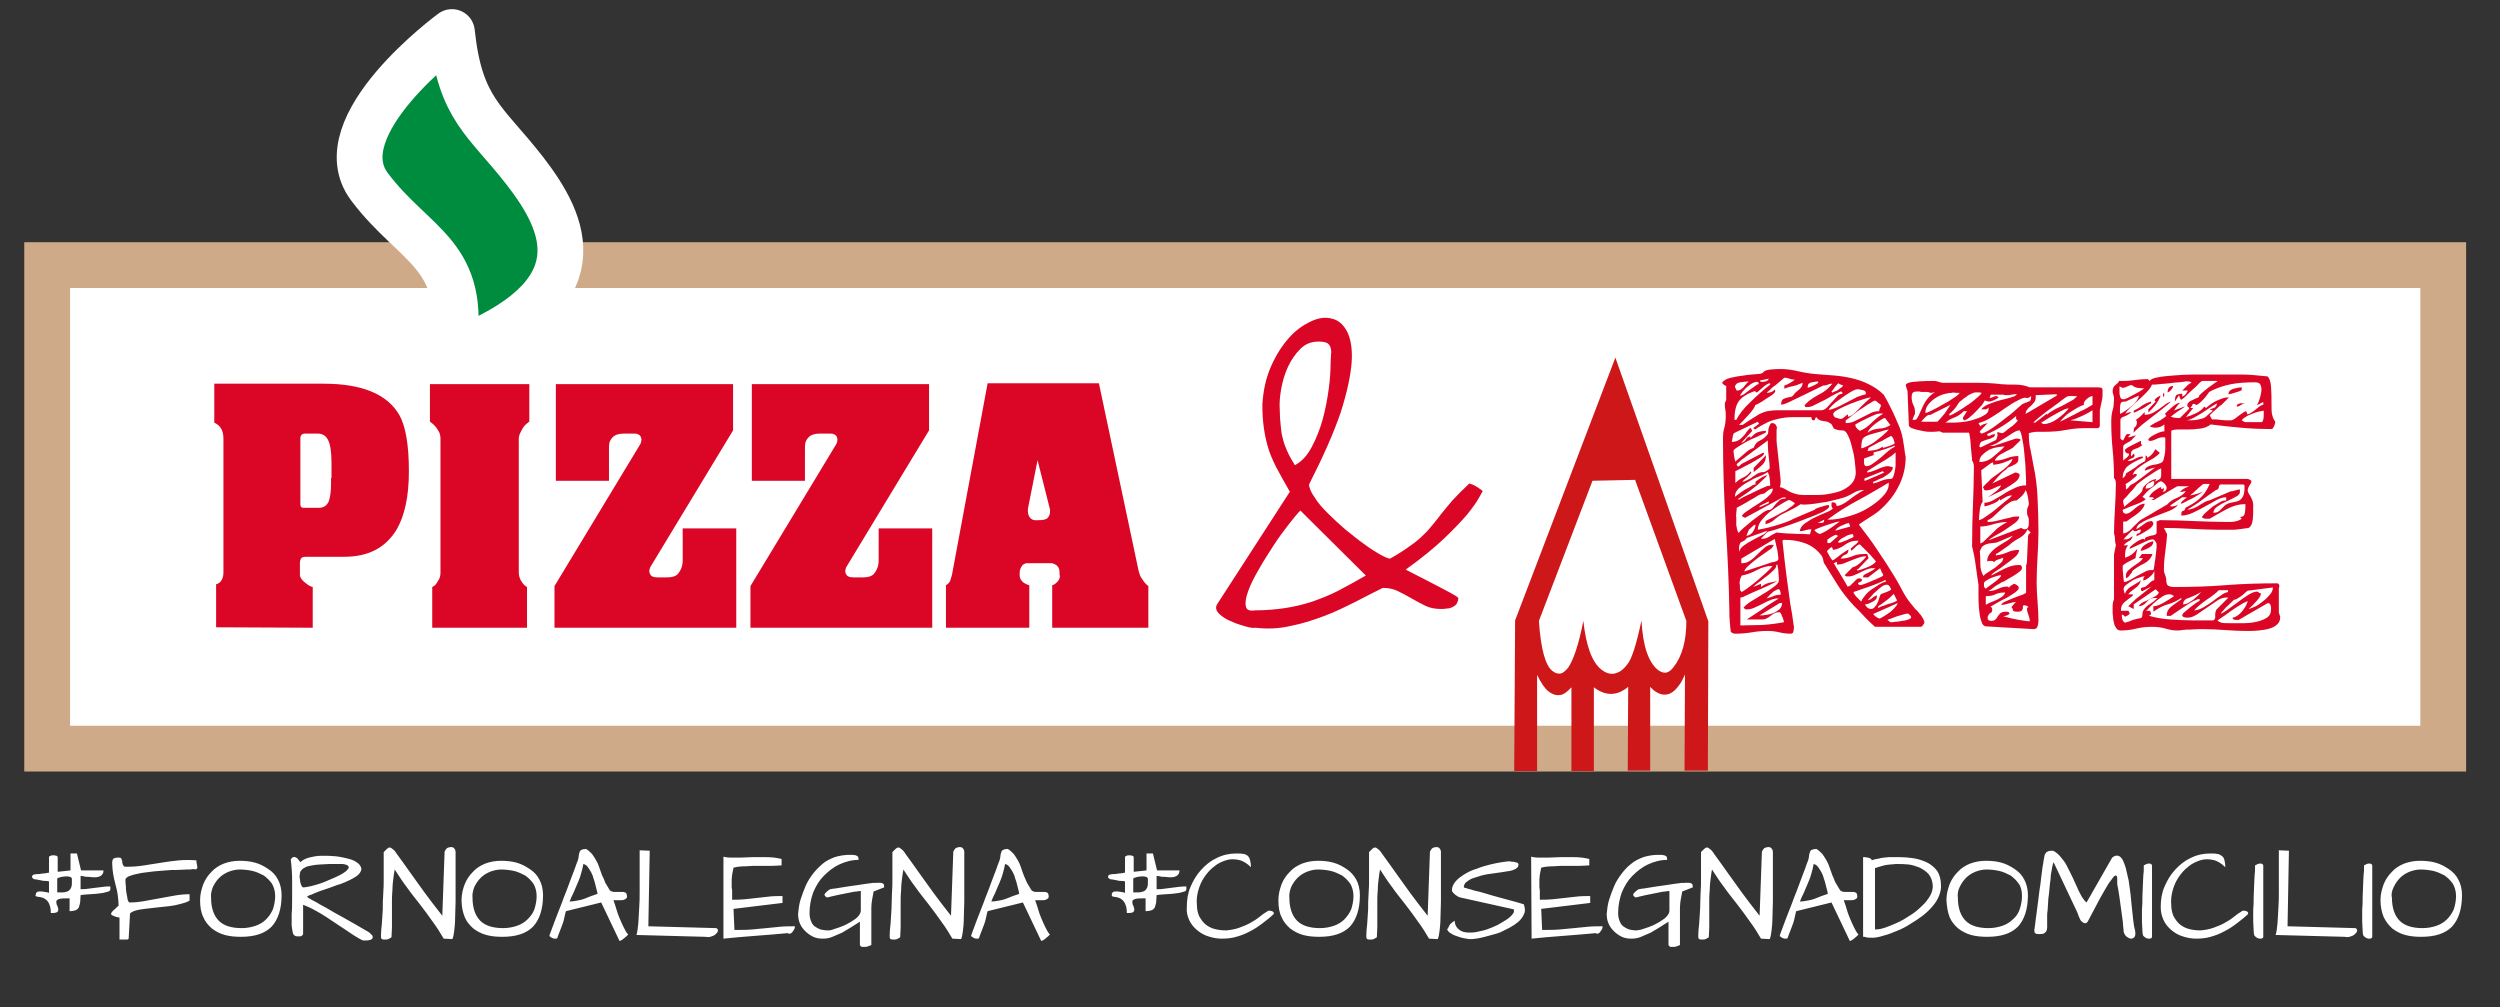
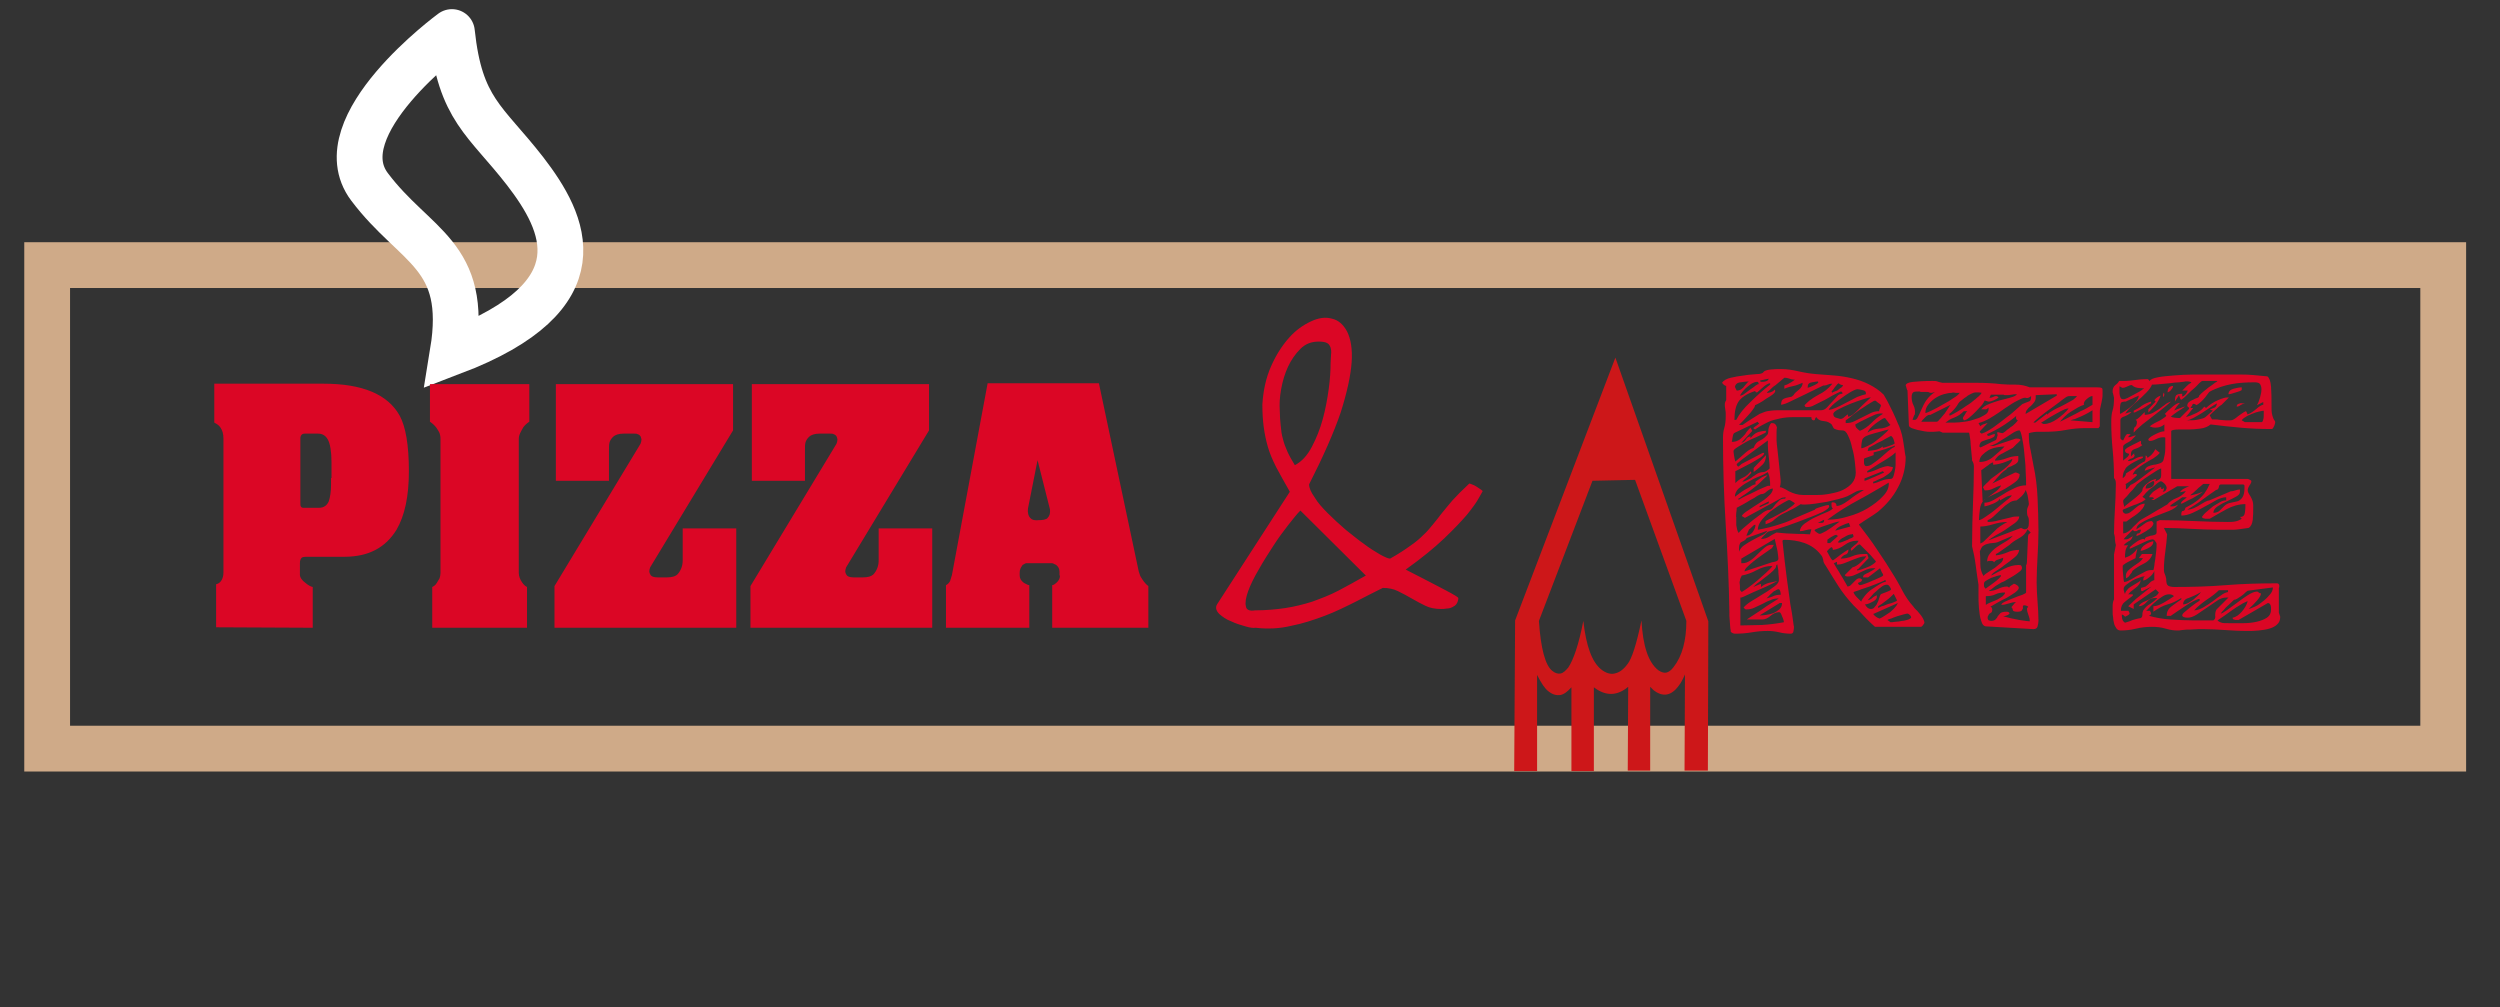
<svg xmlns="http://www.w3.org/2000/svg" id="Layer_1" x="0px" y="0px" viewBox="0 0 546 220" style="enable-background:new 0 0 546 220;" xml:space="preserve">
  <rect x="0" y="0" width="546" height="220" fill="#333333" stroke="none" />
  <style type="text/css">
	.st0{fill:#FFFFFF;}
	.st1{fill:none;stroke:#CFAA88;stroke-width:10;}
	.st2{fill:#CD1719;}
	.st3{fill:#008C3F;}
	.st4{fill:none;stroke:#FFFFFF;stroke-width:10;stroke-linecap:round;}
	.st5{fill:#DB0625;}
</style>
-   <rect x="10.3" y="57.9" class="st0" width="523.3" height="105.6" />
  <rect x="10.3" y="57.9" class="st1" width="523.3" height="105.6" />
  <path class="st2" d="M357.1,104.8l11.2,30.8c0,4.3-0.9,7.7-2.8,10.1c-0.5,0.7-1.1,1.1-1.6,1.2c-0.5,0.1-1.1-0.1-1.7-0.5  c-2.2-1.7-3.4-5.3-3.7-10.9c-1.1,5.2-2.1,8.4-3.1,9.6c-0.9,1.2-1.8,1.8-2.8,2c-0.9,0.2-1.9-0.1-2.9-0.9c-2-1.6-3.3-5.1-3.9-10.6  c-1,5.2-2.2,8.6-3.3,10.2c-0.6,0.7-1.1,1.2-1.7,1.3c-0.6,0.1-1.2-0.1-1.8-0.6c-1.5-1.2-2.5-4.8-2.9-10.9l11.7-30.6L357.1,104.8z   M373,168.4l0.1-32.7l-20.3-57.6l-21.9,57.4l-0.2,32.9h5l0-21c0.9,1.8,1.7,3,2.5,3.6c0.9,0.7,1.7,0.9,2.5,0.8  c0.8-0.1,1.6-0.7,2.5-1.7l0,18.3h4.9l0-18.3c2.6,2,5.1,1.9,7.5-0.1l-0.1,18.3h4.9l0-18.3l0.7,0.7c2,1.6,3.9,1.3,5.5-0.9  c0.5-0.6,0.9-1.4,1.4-2.5l-0.1,21H373z" />
-   <path class="st3" d="M98.7,7c0,0-28,20.5-18,33.8s21.7,14.7,18.2,36.1c32.5-12.4,24.5-28.2,15.8-39.5C106,26.2,100.5,24,98.7,7" />
  <path class="st4" d="M98.7,7c0,0-28,20.5-18,33.8s21.7,14.7,18.2,36.1c32.5-12.4,24.5-28.2,15.8-39.5C106,26.2,100.5,24,98.7,7" />
-   <path class="st0" d="M522.8,193.7c0.4-0.8,0.8-1.4,1.4-2c0.6-0.6,1.3-1,2-1.3c0.8-0.3,1.6-0.5,2.4-0.5c0.9,0,1.9,0.1,2.8,0.3  c0.9,0.2,1.7,0.6,2.5,1c0.7,0.5,1.3,1.1,1.8,1.8c0.4,0.7,0.7,1.6,0.7,2.7c0,1-0.2,2-0.5,2.9c-0.4,0.9-0.9,1.6-1.5,2.2  c-0.6,0.6-1.4,1.1-2.3,1.4c-0.9,0.3-1.9,0.5-3,0.5c-2.2,0-3.9-0.5-5-1.6c-1.1-1.1-1.7-2.8-1.7-5  C522.2,195.3,522.4,194.5,522.8,193.7 M520.6,200.3c0.5,1,1.1,1.8,1.9,2.5c0.8,0.6,1.7,1.1,2.8,1.4c1.1,0.3,2.3,0.4,3.5,0.4  c3,0,5.2-0.7,6.7-2.2c1.4-1.5,2.2-3.8,2.2-6.9c0-1.3-0.3-2.5-0.8-3.4c-0.5-1-1.2-1.7-2.1-2.3c-0.9-0.6-1.8-1.1-2.9-1.4  c-1.1-0.3-2.2-0.4-3.4-0.4c-1.2,0-2.3,0.2-3.4,0.6c-1,0.4-2,1-2.7,1.8c-0.8,0.8-1.4,1.7-1.8,2.7c-0.4,1.1-0.7,2.2-0.7,3.5  C519.9,198.1,520.2,199.3,520.6,200.3 M516.9,204.9c0.2,0.1,0.4,0.1,0.6,0.1c0.1,0,0.3,0,0.4-0.1c0.2-0.1,0.2-0.2,0.2-0.4v-15.4  c0-0.2-0.1-0.3-0.2-0.4c-0.2-0.1-0.3-0.1-0.4-0.1c-0.2,0-0.4,0-0.6,0.1c-0.2,0.1-0.4,0.2-0.6,0.3c0,0,0,0.2,0,0.6  c0,0.4,0,0.9-0.1,1.6c0,0.7-0.1,1.4-0.1,2.2c0,0.8-0.1,1.7-0.1,2.6c0,0.9,0,1.8-0.1,2.7c0,0.9,0,1.7,0,2.5c0,0.8,0.1,1.4,0.1,2  c0,0.6,0.1,1,0.2,1.2C516.5,204.7,516.7,204.8,516.9,204.9 M512.1,204.6c0.5,0.1,0.9,0.1,1.3-0.1c0.4-0.1,0.8-0.3,1-0.6  c0.3-0.2,0.4-0.5,0.4-0.7c0-0.2-0.1-0.4-0.4-0.5l-14.8-0.4l0.3-16.5l-2.2-0.1c0,0.4,0,1.1,0,2c0,0.9,0,2,0,3.1c0,1.2,0,2.4,0,3.7  c0,1.3,0,2.6-0.1,3.8c-0.1,1.2-0.1,2.4-0.2,3.4c-0.1,1-0.2,1.9-0.4,2.5L512.1,204.6z M493.1,204.9c0.2,0.1,0.4,0.1,0.6,0.1  c0.1,0,0.3,0,0.4-0.1c0.2-0.1,0.2-0.2,0.2-0.4v-15.4c0-0.2-0.1-0.3-0.2-0.4c-0.2-0.1-0.3-0.1-0.4-0.1c-0.2,0-0.4,0-0.6,0.1  c-0.2,0.1-0.4,0.2-0.6,0.3c0,0,0,0.2,0,0.6s0,0.9-0.1,1.6c0,0.7-0.1,1.4-0.1,2.2c0,0.8-0.1,1.7-0.1,2.6c0,0.9,0,1.8-0.1,2.7  c0,0.9,0,1.7,0,2.5c0,0.8,0.1,1.4,0.1,2c0,0.6,0.1,1,0.2,1.2C492.7,204.7,492.9,204.8,493.1,204.9 M472.5,200.9  c0.4,0.9,1,1.6,1.7,2.2c0.7,0.6,1.5,1.1,2.5,1.4c0.9,0.3,1.9,0.5,2.9,0.5c1.1,0,2.2-0.1,3.2-0.4c1.1-0.3,2.1-0.7,3-1.2  c1-0.5,1.9-1.1,2.8-1.8c0.9-0.7,1.7-1.3,2.4-2c0-0.2,0-0.3-0.1-0.4c-0.1-0.1-0.2-0.2-0.3-0.2c-0.1,0-0.3-0.1-0.4-0.1  c-0.1,0-0.3,0-0.4,0c-0.7,0.4-1.4,0.9-2,1.4c-0.6,0.5-1.3,0.9-2,1.3c-0.7,0.4-1.5,0.7-2.3,1c-0.8,0.3-1.8,0.5-2.9,0.6  c-0.9,0-1.7-0.1-2.5-0.3c-0.8-0.2-1.5-0.6-2-1c-0.6-0.5-1-1.1-1.4-1.8c-0.3-0.7-0.5-1.5-0.5-2.5c-0.1-1,0-2,0.3-3.1s0.7-2,1.3-2.9  c0.6-0.9,1.3-1.7,2.1-2.3c0.8-0.7,1.7-1.1,2.6-1.4c0.9-0.3,1.8-0.3,2.8-0.1c1,0.2,1.9,0.8,2.7,1.6c0-0.7-0.1-1.2-0.2-1.6  c-0.1-0.4-0.3-0.7-0.6-0.9c-0.3-0.2-0.6-0.4-1-0.4c-0.4-0.1-0.9-0.1-1.5-0.1c-1.5,0-2.9,0.3-4.3,1c-1.3,0.6-2.4,1.5-3.4,2.6  s-1.7,2.3-2.3,3.7c-0.6,1.4-0.8,2.9-0.8,4.4C471.9,199.1,472.1,200,472.5,200.9 M468.8,204.9c0.2,0.1,0.4,0.1,0.6,0.1  c0.1,0,0.3,0,0.4-0.1c0.2-0.1,0.2-0.2,0.2-0.4v-15.4c0-0.2-0.1-0.3-0.2-0.4c-0.2-0.1-0.3-0.1-0.4-0.1c-0.2,0-0.4,0-0.6,0.1  s-0.4,0.2-0.6,0.3c0,0,0,0.2,0,0.6s0,0.9-0.1,1.6c0,0.7-0.1,1.4-0.1,2.2c0,0.8-0.1,1.7-0.1,2.6c0,0.9,0,1.8-0.1,2.7  c0,0.9,0,1.7,0,2.5c0,0.8,0.1,1.4,0.1,2c0,0.6,0.1,1,0.2,1.2C468.4,204.7,468.6,204.8,468.8,204.9 M464.5,204.6  c0.3,0.2,0.6,0.4,0.9,0.4c0.3,0,0.6-0.1,0.8-0.4c0.2-0.3,0.2-0.8,0.1-1.4c-0.2-0.6-0.3-1.4-0.4-2.2c-0.1-0.9-0.2-1.8-0.3-2.8  c-0.1-1-0.2-2-0.3-3c-0.1-1-0.3-2-0.4-2.9c-0.2-0.9-0.4-1.8-0.6-2.6c-0.2-0.8-0.5-1.4-0.7-1.9c-0.3-0.5-0.6-0.8-1-0.9  c-0.4-0.1-0.8,0-1.3,0.4l-5.6,9.8c-0.3-0.2-0.6-0.6-1-1.2c-0.3-0.6-0.7-1.2-1-2c-0.3-0.7-0.7-1.5-1.1-2.4c-0.4-0.8-0.8-1.6-1.2-2.4  c-0.4-0.8-0.9-1.4-1.4-2c-0.5-0.6-1-1-1.6-1.3c-0.4,0-0.8,0-1,0.1c-0.3,0.1-0.5,0.2-0.6,0.4c-0.1,0.2-0.3,0.4-0.3,0.7  c-0.1,0.3-0.1,0.7-0.2,1.1c0,0.2-0.1,0.6-0.2,1.2c-0.1,0.6-0.2,1.4-0.3,2.3c-0.1,0.9-0.2,1.9-0.4,3c-0.1,1.1-0.3,2.2-0.4,3.2  c-0.1,1.1-0.3,2-0.4,3c-0.1,0.9-0.2,1.7-0.3,2.3c0,0.3,0,0.6,0.2,0.7c0.2,0.2,0.4,0.2,0.7,0.2c0.5,0,0.9,0,1.1-0.1  c0.3-0.1,0.4-0.3,0.6-0.5c0.1-0.2,0.2-0.5,0.2-0.8c0-0.3,0-0.7,0-1.1c0-0.4,0-0.8,0-1.3c0-0.5,0-0.9,0.1-1.4c0-0.4,0.1-1,0.1-1.6  c0-0.6,0.1-1.3,0.2-2c0.1-0.7,0.1-1.4,0.2-2.1c0.1-0.7,0.2-1.4,0.2-2c0.1-0.6,0.2-1.2,0.3-1.7c0.1-0.5,0.2-0.9,0.3-1.1l5.2,11  c0.2,0.6,0.4,1.1,0.6,1.5s0.5,0.6,0.7,0.7c0.2,0.1,0.4,0.2,0.6,0.1c0.2-0.1,0.3-0.2,0.4-0.4c1.1-2.1,2-3.8,2.7-5.1  c0.7-1.3,1.4-2.4,1.8-3.1c0.5-0.7,0.9-1.2,1.1-1.5c0.3-0.3,0.5-0.3,0.6-0.3c0.1,0.1,0.2,0.3,0.2,0.6c0,0.3,0,0.7,0,1.1  c0,0.3,0.1,0.7,0.2,1.2c0.1,0.6,0.2,1.2,0.3,1.9c0.1,0.7,0.2,1.4,0.3,2.2c0.1,0.8,0.2,1.5,0.3,2.2c0.1,0.7,0.2,1.3,0.2,1.9  c0.1,0.6,0.1,1,0.1,1.2C464,204.1,464.2,204.4,464.5,204.6 M428,193.7c0.4-0.8,0.8-1.4,1.4-2c0.6-0.6,1.3-1,2-1.3  c0.8-0.3,1.6-0.5,2.4-0.5c0.9,0,1.9,0.1,2.8,0.3c0.9,0.2,1.7,0.6,2.5,1c0.7,0.5,1.3,1.1,1.8,1.8c0.5,0.7,0.7,1.6,0.7,2.7  c0,1-0.2,2-0.5,2.9s-0.8,1.6-1.5,2.2c-0.6,0.6-1.4,1.1-2.3,1.4c-0.9,0.3-1.9,0.5-3,0.5c-2.2,0-3.9-0.5-5-1.6c-1.1-1.1-1.7-2.8-1.7-5  C427.5,195.3,427.6,194.5,428,193.7 M425.8,200.3c0.4,1,1.1,1.8,1.9,2.5c0.8,0.6,1.7,1.1,2.8,1.4c1.1,0.3,2.3,0.4,3.5,0.4  c3,0,5.2-0.7,6.7-2.2c1.4-1.5,2.2-3.8,2.2-6.9c0-1.3-0.3-2.5-0.8-3.4c-0.5-1-1.2-1.7-2.1-2.3c-0.9-0.6-1.8-1.1-2.9-1.4  c-1.1-0.3-2.2-0.4-3.4-0.4c-1.2,0-2.3,0.2-3.4,0.6c-1,0.4-2,1-2.7,1.8c-0.8,0.8-1.4,1.7-1.8,2.7c-0.4,1.1-0.7,2.2-0.7,3.5  C425.2,198.1,425.4,199.3,425.8,200.3 M421.5,195.7c-0.5,0.8-1,1.5-1.8,2.2c-0.7,0.7-1.5,1.4-2.5,2c-0.9,0.6-1.9,1.2-2.8,1.6  c-0.9,0.4-1.8,0.8-2.7,1.1c-0.9,0.3-1.6,0.4-2.2,0.4v-13.4c0.6-0.2,1.2-0.4,2-0.6c0.8-0.2,1.7-0.2,2.6-0.3c0.9,0,1.8,0,2.7,0.1  c0.9,0.1,1.7,0.4,2.5,0.7c0.7,0.4,1.4,0.8,1.9,1.4c0.5,0.6,0.8,1.4,0.9,2.3C422.2,194.2,421.9,195,421.5,195.7 M407.2,204.6  c0.5,0.2,1.1,0.2,1.8,0.2s1.6-0.2,2.5-0.5c0.9-0.2,1.8-0.6,2.8-1c1-0.4,2-0.9,2.9-1.5c1-0.6,1.9-1.2,2.7-1.8  c0.9-0.7,1.6-1.4,2.2-2.1c0.6-0.7,1.1-1.5,1.4-2.3c0.3-0.8,0.5-1.6,0.4-2.4c0-0.9-0.2-1.7-0.5-2.4c-0.3-0.7-0.8-1.2-1.4-1.7  c-0.6-0.5-1.2-0.8-2-1.1c-0.8-0.3-1.6-0.5-2.4-0.6c-0.8-0.1-1.7-0.2-2.6-0.2c-0.9,0-1.7,0-2.5,0c-0.8,0.1-1.5,0.1-2.1,0.3  c-0.6,0.1-1.2,0.2-1.6,0.4c0-0.2-0.2-0.3-0.3-0.4c-0.2-0.1-0.4-0.2-0.6-0.2c-0.2,0-0.4-0.1-0.6-0.1h-0.4V204.6z M397.1,189.4  c0.2,0.3,0.5,0.7,0.7,1.1c0.2,0.4,0.4,0.8,0.5,1.3c0.2,0.5,0.3,0.9,0.4,1.3c0.1,0.4,0.2,0.8,0.3,1.2c0.1,0.4,0.2,0.7,0.2,0.9  c-0.4,0.2-0.9,0.3-1.4,0.5c-0.5,0.2-1,0.4-1.5,0.6c-0.5,0.2-1,0.3-1.6,0.4s-1.1,0.2-1.6,0.2c0.2-0.6,0.5-1.2,0.8-1.8  c0.3-0.7,0.6-1.4,0.9-2.1c0.3-0.7,0.6-1.4,0.8-2.2c0.2-0.7,0.4-1.4,0.5-2.1C396.6,188.8,396.9,189.1,397.1,189.4 M391,203.3  c0.2-0.5,0.4-1.1,0.6-1.6c0.2-0.5,0.3-1.1,0.4-1.5c0.1-0.5,0.2-0.9,0.3-1.2l7.7-1.9l4,8.4c0,0,0.1,0,0.3-0.1s0.4-0.2,0.6-0.4  c0.2-0.2,0.4-0.3,0.6-0.5c0.2-0.2,0.3-0.3,0.4-0.4c-0.4-0.4-0.7-1-1-1.6c-0.3-0.6-0.6-1.3-0.9-2c-0.3-0.7-0.5-1.3-0.7-2  c-0.2-0.7-0.4-1.3-0.6-1.8c0-0.1,0-0.1,0.2-0.1c0.2,0,0.3,0,0.6,0c0.2,0,0.5,0,0.8,0c0.3,0,0.5,0,0.7-0.1c0.2-0.1,0.4-0.2,0.5-0.3  c0.1-0.1,0.2-0.4,0.1-0.7c0-0.2-0.1-0.4-0.2-0.5c-0.2-0.1-0.4-0.2-0.6-0.2s-0.5,0-0.8,0c-0.3,0-0.6,0-0.9,0c-0.3,0-0.5,0-0.8-0.1  c-0.2-0.1-0.4-0.2-0.5-0.4c-0.3-0.5-0.6-1-0.9-1.5s-0.4-1.1-0.7-1.6c-0.2-0.6-0.4-1.1-0.6-1.7c-0.2-0.6-0.4-1.1-0.7-1.6  c-0.3-0.5-0.6-1-0.9-1.4c-0.4-0.4-0.8-0.8-1.3-1.1c-0.4,0-0.8,0.1-1,0.2c-0.2,0.1-0.4,0.3-0.4,0.5c-0.1,0.2-0.2,0.5-0.2,0.8  c0,0.3-0.1,0.6-0.2,1c-0.2,0.4-0.4,1.1-0.7,1.9c-0.3,0.8-0.7,1.8-1.1,2.9c-0.4,1.1-0.8,2.2-1.3,3.4c-0.4,1.2-0.9,2.3-1.3,3.4  c-0.4,1.1-0.8,2-1.1,2.9c-0.3,0.9-0.6,1.5-0.7,1.9c0,0.1,0,0.2,0.2,0.3c0.1,0.1,0.3,0.2,0.5,0.3c0.2,0.1,0.4,0.1,0.6,0.1  c0.2,0,0.3,0,0.4-0.1C390.6,204.3,390.8,203.8,391,203.3 M386.5,205.1c0.2-0.4,0.3-1,0.4-1.8c0.1-0.8,0.2-1.8,0.2-2.9  c0-1.1,0.1-2.3,0.1-3.5c0-1.2,0-2.4,0-3.6c0-1.2,0-2.2,0-3.2c0-1,0-1.8,0-2.4c0-0.2,0-0.4,0-0.7c0-0.3,0-0.6,0-0.9  c0-0.3-0.1-0.6-0.3-0.8c-0.1-0.2-0.4-0.3-0.7-0.3c-0.3,0-0.6,0.1-0.8,0.2c-0.2,0.1-0.4,0.4-0.6,0.8l-0.5,14  c-1.5-1.9-2.8-3.6-3.9-5.1c-1.1-1.5-2-2.8-2.8-3.9c-0.8-1.1-1.4-2-2-2.8c-0.5-0.7-1-1.4-1.3-1.8c-0.3-0.5-0.6-0.8-0.9-1  c-0.2-0.2-0.4-0.3-0.6-0.3c-0.2,0-0.4,0.1-0.6,0.3c-0.2,0.2-0.4,0.4-0.7,0.7c0,0.8,0,1.6,0,2.6s0,2,0,3.1c0,1.1,0,2.2-0.1,3.4  c0,1.2-0.1,2.3-0.1,3.4c-0.1,1.1-0.1,2.1-0.2,3.1c-0.1,1-0.2,1.9-0.2,2.6c0,0.4,0,0.7,0.2,0.8c0.2,0.1,0.4,0.1,0.7,0.1  c0.3,0,0.5,0,0.7-0.1s0.4-0.2,0.7-0.4c0-0.6,0.1-1.4,0.1-2.2c0-0.8,0-1.7,0-2.6c0-0.9,0-1.8,0-2.8c0-0.9,0-1.8,0.1-2.7  c0-0.9,0.1-1.7,0.2-2.5c0.1-0.8,0.2-1.5,0.3-2c0.8,1.2,1.6,2.5,2.6,3.8c0.9,1.3,1.9,2.5,2.9,3.8c1,1.3,1.9,2.5,2.8,3.8  c0.9,1.2,1.7,2.5,2.4,3.7L386.5,205.1z M364.4,201.3v5.1c0.1,0.2,0.2,0.3,0.4,0.4c0.2,0,0.5,0,0.8,0c0.3,0,0.5-0.1,0.8-0.2  c0.3-0.1,0.4-0.2,0.5-0.2c0-0.5,0-1.1,0-1.8c0-0.7,0-1.3,0-2.1c0-0.7,0-1.4,0-2.2c0-0.7,0-1.4,0-2.1c0-0.7,0.1-1.3,0.2-1.9  c0.1-0.6,0.2-1.1,0.3-1.6l2.3-0.9c0-0.4,0-0.6-0.2-0.8c-0.2-0.1-0.4-0.2-0.6-0.2c-0.3,0-0.5,0-0.8,0c-0.3,0-0.5,0.1-0.7,0  c-0.4,0.1-0.9,0.1-1.5,0.2c-0.6,0.1-1.3,0.2-2,0.3c-0.7,0.1-1.4,0.2-2.1,0.3s-1.3,0.2-1.9,0.3c-0.6,0.1-1.1,0.2-1.4,0.2  c-0.4,0.1-0.6,0.1-0.6,0.1c-0.5,0.3-0.8,0.6-1,0.8c-0.2,0.2-0.2,0.4-0.2,0.5c0,0.1,0.1,0.2,0.2,0.3c0.1,0.1,0.2,0.1,0.3,0.2  c0.2,0,0.5-0.1,0.9-0.2c0.4-0.1,0.8-0.2,1.3-0.3c0.5-0.1,1-0.2,1.5-0.3c0.5-0.1,1-0.2,1.5-0.3s0.9-0.2,1.3-0.2  c0.4-0.1,0.7-0.1,0.9-0.1v4.2c0,0.4-0.1,0.7-0.4,1.1c-0.3,0.4-0.6,0.7-1.1,1c-0.4,0.3-0.9,0.6-1.5,0.9c-0.5,0.3-1.1,0.5-1.6,0.7  c-0.5,0.2-1,0.3-1.5,0.5c-0.5,0.1-0.8,0.2-1.1,0.2c-0.6,0-1.1-0.1-1.6-0.2c-0.5-0.2-0.9-0.4-1.3-0.7c-0.4-0.3-0.6-0.7-0.8-1.2  c-0.2-0.5-0.3-1-0.3-1.7c0-1.6,0.3-3.1,0.8-4.5c0.6-1.4,1.3-2.6,2.3-3.6c1-1,2.1-1.9,3.4-2.5c1.3-0.6,2.7-1,4.2-1  c0-0.3,0-0.5-0.1-0.7c-0.1-0.1-0.3-0.2-0.5-0.3c-0.2,0-0.4-0.1-0.7-0.1c-0.2,0-0.5,0-0.7,0c-1.1,0-2.2,0.2-3.2,0.5  c-1,0.4-1.9,0.8-2.7,1.5c-0.8,0.6-1.5,1.4-2.1,2.2s-1.2,1.7-1.6,2.7c-0.4,1-0.8,2-1.1,3c-0.3,1-0.4,2-0.5,3c0,0.7,0.1,1.4,0.4,2.1  c0.3,0.7,0.7,1.2,1.2,1.7c0.5,0.5,1.1,0.9,1.7,1.2c0.7,0.3,1.3,0.4,2.1,0.4c0.7,0,1.4-0.1,2.1-0.4s1.4-0.6,2.1-0.9  c0.7-0.4,1.3-0.8,2-1.2C363.3,202,363.9,201.6,364.4,201.3 M334.5,205c0.9-0.1,1.9-0.2,3.1-0.3c1.2-0.1,2.4-0.2,3.7-0.3  c1.3-0.1,2.5-0.2,3.8-0.3c1.2-0.1,2.4-0.2,3.4-0.3c0.2,0.1,0.4,0.2,0.5,0.1c0.2-0.1,0.4-0.2,0.5-0.4c0.1-0.2,0.3-0.4,0.4-0.6  c0.1-0.2,0.1-0.4,0.1-0.6c-1.1,0-2.2,0-3.2,0.1c-1,0.1-2,0.2-3,0.3c-1,0.1-2.1,0.2-3.2,0.3c-1.1,0.1-2.4,0.1-3.8,0.1l-0.2-4.6  l10.7-1.3v-1.5c-0.9,0-1.9,0-2.8,0.1c-0.9,0.1-1.8,0.2-2.7,0.3c-0.9,0.1-1.8,0.2-2.7,0.3c-0.9,0.1-1.8,0.1-2.8,0.1  c0-0.6,0-1.1,0-1.5c0-0.4,0-0.8-0.1-1.1c0-0.3,0-0.6,0-0.9c0-0.3,0-0.6,0-0.9c0-0.3,0.1-0.7,0.1-1.1c0.1-0.4,0.2-0.9,0.3-1.5  c0.7-0.2,1.6-0.3,2.6-0.3c1-0.1,2-0.1,3-0.1c1,0,1.9,0,2.8,0c0.9,0,1.6-0.1,2.1-0.1v-1.4c-0.4-0.1-0.9-0.2-1.6-0.3  c-0.7-0.1-1.4-0.1-2.2-0.1s-1.6,0-2.5,0s-1.7,0.1-2.6,0.1c-0.8,0-1.6,0-2.2,0c-0.7,0-1.2-0.1-1.6-0.2L334.5,205z M316.5,203.6  c0.4,0.3,0.9,0.6,1.5,0.8c0.6,0.2,1.1,0.4,1.7,0.5c0.6,0.1,1,0.2,1.3,0.2c0.4,0,0.8,0,1.4-0.1c0.6-0.1,1.2-0.2,1.9-0.4  c0.7-0.2,1.4-0.4,2.2-0.6c0.8-0.2,1.5-0.5,2.2-0.9c0.7-0.3,1.4-0.7,2-1.1c0.6-0.4,1.1-0.8,1.5-1.3c0.4-0.5,0.6-0.9,0.8-1.5  c0.1-0.5,0-1.1-0.2-1.7c-1.9-0.6-3.6-1-5-1.4c-1.4-0.4-2.6-0.7-3.5-1c-1-0.3-1.7-0.5-2.3-0.6c-0.6-0.2-1-0.3-1.4-0.4  c-0.3-0.1-0.5-0.2-0.7-0.2c-0.1-0.1-0.2-0.1-0.2-0.1c0-0.5,0.2-0.9,0.6-1.2c0.4-0.3,0.8-0.6,1.4-0.8c0.6-0.2,1.2-0.4,1.9-0.6  c0.7-0.2,1.4-0.3,2.2-0.4c0.7-0.1,1.4-0.2,2.1-0.3c0.7-0.1,1.3-0.2,1.9-0.3c0.5-0.1,1-0.3,1.3-0.5c0.3-0.2,0.5-0.4,0.5-0.7  c0.1-0.2,0-0.4-0.1-0.5c-0.2-0.1-0.4-0.2-0.6-0.2c-0.2-0.1-0.5-0.1-0.7-0.1c-0.2,0-0.4-0.1-0.5-0.1c-0.4,0-0.9,0.1-1.7,0.2  c-0.8,0.1-1.6,0.3-2.5,0.5c-0.9,0.2-1.9,0.5-2.9,0.9c-1,0.3-1.9,0.7-2.7,1.2c-0.8,0.5-1.5,1-2,1.6s-0.8,1.2-0.8,1.9  c0,0.2,0.1,0.4,0.2,0.5s0.3,0.3,0.5,0.5c0.2,0.1,0.4,0.3,0.6,0.4c0.2,0.1,0.4,0.2,0.5,0.2l11.7,2.6c0.1,0.3,0.1,0.6-0.2,1  c-0.3,0.4-0.7,0.8-1.3,1.2c-0.6,0.4-1.3,0.8-2,1.2c-0.8,0.4-1.6,0.7-2.4,1c-0.9,0.3-1.7,0.4-2.5,0.6c-0.8,0.1-1.6,0.1-2.2,0  c-0.7-0.1-1.2-0.4-1.6-0.8c-0.4-0.4-0.7-1-0.7-1.7c-0.1,0-0.2,0.1-0.3,0.2c-0.2,0.1-0.3,0.2-0.5,0.4c-0.2,0.1-0.3,0.3-0.4,0.5  c-0.1,0.2-0.2,0.3-0.2,0.5C315.9,202.9,316.1,203.2,316.5,203.6 M314,205.1c0.2-0.4,0.3-1,0.4-1.8c0.1-0.8,0.2-1.8,0.2-2.9  c0-1.1,0.1-2.3,0.1-3.5c0-1.2,0-2.4,0-3.6c0-1.2,0-2.2,0-3.2c0-1,0-1.8,0-2.4c0-0.2,0-0.4,0-0.7c0-0.3,0-0.6,0-0.9  c0-0.3-0.1-0.6-0.3-0.8c-0.1-0.2-0.4-0.3-0.7-0.3c-0.3,0-0.6,0.1-0.8,0.2c-0.2,0.1-0.4,0.4-0.6,0.8l-0.5,14  c-1.5-1.9-2.8-3.6-3.9-5.1c-1.1-1.5-2-2.8-2.8-3.9s-1.4-2-2-2.8c-0.5-0.7-1-1.4-1.3-1.8c-0.3-0.5-0.6-0.8-0.9-1  c-0.2-0.2-0.4-0.3-0.6-0.3s-0.4,0.1-0.6,0.3c-0.2,0.2-0.4,0.4-0.7,0.7c0,0.8,0,1.6,0,2.6s0,2,0,3.1c0,1.1,0,2.2-0.1,3.4  s-0.1,2.3-0.1,3.4c-0.1,1.1-0.1,2.1-0.2,3.1c-0.1,1-0.2,1.9-0.2,2.6c0,0.4,0,0.7,0.2,0.8c0.2,0.1,0.4,0.1,0.7,0.1  c0.3,0,0.5,0,0.7-0.1s0.4-0.2,0.7-0.4c0-0.6,0.1-1.4,0.1-2.2c0-0.8,0-1.7,0-2.6c0-0.9,0-1.8,0-2.8c0-0.9,0-1.8,0.1-2.7  c0-0.9,0.1-1.7,0.2-2.5c0.1-0.8,0.2-1.5,0.3-2c0.8,1.2,1.6,2.5,2.6,3.8c0.9,1.3,1.9,2.5,2.9,3.8c1,1.3,1.9,2.5,2.8,3.8  c0.9,1.2,1.7,2.5,2.4,3.7L314,205.1z M282,193.7c0.4-0.8,0.8-1.4,1.4-2c0.6-0.6,1.3-1,2-1.3c0.8-0.3,1.6-0.5,2.4-0.5  c0.9,0,1.9,0.1,2.8,0.3c0.9,0.2,1.7,0.6,2.5,1c0.7,0.5,1.3,1.1,1.8,1.8c0.4,0.7,0.7,1.6,0.7,2.7c0,1-0.2,2-0.5,2.9  c-0.4,0.9-0.9,1.6-1.5,2.2c-0.6,0.6-1.4,1.1-2.3,1.4c-0.9,0.3-1.9,0.5-3,0.5c-2.2,0-3.9-0.5-5-1.6c-1.1-1.1-1.7-2.8-1.7-5  C281.5,195.3,281.7,194.5,282,193.7 M279.9,200.3c0.4,1,1.1,1.8,1.9,2.5c0.8,0.6,1.7,1.1,2.8,1.4c1.1,0.3,2.3,0.4,3.5,0.4  c3,0,5.2-0.7,6.7-2.2c1.4-1.5,2.2-3.8,2.2-6.9c0-1.3-0.3-2.5-0.8-3.4s-1.2-1.7-2.1-2.3c-0.9-0.6-1.8-1.1-2.9-1.4  c-1.1-0.3-2.2-0.4-3.4-0.4c-1.2,0-2.3,0.2-3.4,0.6c-1,0.4-2,1-2.7,1.8c-0.8,0.8-1.4,1.7-1.8,2.7c-0.4,1.1-0.7,2.2-0.7,3.5  C279.2,198.1,279.4,199.3,279.9,200.3 M259.7,200.9c0.4,0.9,1,1.6,1.7,2.2c0.7,0.6,1.5,1.1,2.5,1.4c0.9,0.3,1.9,0.5,2.9,0.5  c1.1,0,2.2-0.1,3.2-0.4c1.1-0.3,2.1-0.7,3-1.2c1-0.5,1.9-1.1,2.8-1.8c0.9-0.7,1.7-1.3,2.4-2c0-0.2,0-0.3-0.1-0.4  c-0.1-0.1-0.2-0.2-0.3-0.2c-0.1,0-0.3-0.1-0.4-0.1c-0.1,0-0.3,0-0.4,0c-0.7,0.4-1.4,0.9-2,1.4c-0.6,0.5-1.3,0.9-2,1.3  c-0.7,0.4-1.5,0.7-2.3,1c-0.8,0.3-1.8,0.5-2.9,0.6c-0.9,0-1.7-0.1-2.5-0.3c-0.8-0.2-1.5-0.6-2-1c-0.6-0.5-1-1.1-1.4-1.8  c-0.3-0.7-0.5-1.5-0.5-2.5c-0.1-1,0-2,0.3-3.1s0.7-2,1.3-2.9c0.6-0.9,1.3-1.7,2.1-2.3c0.8-0.7,1.7-1.1,2.6-1.4  c0.9-0.3,1.8-0.3,2.8-0.1c1,0.2,1.9,0.8,2.7,1.6c0-0.7-0.1-1.2-0.2-1.6c-0.1-0.4-0.3-0.7-0.5-0.9c-0.3-0.2-0.6-0.4-1-0.4  c-0.4-0.1-0.9-0.1-1.5-0.1c-1.5,0-2.9,0.3-4.3,1c-1.3,0.6-2.4,1.5-3.4,2.6c-1,1.1-1.7,2.3-2.3,3.7c-0.6,1.4-0.8,2.9-0.8,4.4  C259.1,199.1,259.3,200,259.7,200.9 M250.3,191.5c0.1,0,0.2,0.1,0.3,0.2c0.1,0.1,0.1,0.2,0.1,0.4c0,0.2,0,0.4,0,0.8  c0,0.5-0.1,0.9-0.3,1.2c-0.2,0.3-0.4,0.5-0.7,0.6c-0.3,0.1-0.7,0.2-1,0.2c-0.4,0-0.8,0-1.2,0v-3c0-0.1,0.1-0.1,0.3-0.2  c0.2-0.1,0.4-0.1,0.7-0.2c0.3,0,0.5-0.1,0.8-0.1c0.3,0,0.5,0,0.6,0C250.1,191.5,250.2,191.5,250.3,191.5 M243,195.8  c0.1,0,0.3,0.1,0.6,0.1c0.2,0,0.5,0.1,0.8,0.2c0.3,0.1,0.5,0.3,0.8,0.5c0.2,0.2,0.5,0.6,0.6,1c0.2,0.4,0.3,1,0.3,1.8  c0,0,0.1,0,0.2,0h0.2c0.6,0,0.9-0.1,1.1-0.3c0.1-0.2,0.2-0.4,0.1-0.7c-0.1-0.3-0.1-0.5-0.3-0.8c-0.1-0.3-0.1-0.5-0.1-0.8  c0.1-0.2,0.3-0.4,0.8-0.5c0.4-0.1,1.1-0.1,2.1-0.1v2.8c0.6,0,1-0.1,1.3-0.2c0.3-0.1,0.5-0.3,0.7-0.6c0.1-0.3,0.2-0.6,0.3-1.1  c0-0.4,0.1-1,0.1-1.6c0.1,0,0.4-0.1,0.7-0.1c0.4,0,0.8-0.1,1.3-0.1c0.5,0,1-0.1,1.5-0.1c0.5-0.1,1-0.1,1.5-0.2  c0.4-0.1,0.8-0.2,1.1-0.3c0.3-0.1,0.4-0.3,0.4-0.5v-0.6c-0.6,0-1.1,0-1.7,0.1c-0.5,0.1-1.1,0.1-1.6,0.2c-0.5,0.1-1.1,0.1-1.6,0.2  c-0.5,0.1-1.1,0.1-1.6,0.1v-2.9c0.1,0,0.4,0,0.7,0.1c0.3,0.1,0.6,0.1,1,0.1s0.7,0.1,1.1,0.1c0.4,0,0.8,0,1.1-0.1  c0.3-0.1,0.6-0.2,0.8-0.5c0.2-0.2,0.3-0.5,0.3-0.9h-4.9l-0.9-3.7h-1.4v3.7l-2.8,0.3v-3.1c0-0.1,0-0.2-0.1-0.3  c-0.1-0.1-0.1-0.1-0.2-0.1c-0.1,0-0.2,0-0.3-0.1c-0.1,0-0.2,0-0.3,0c-0.1,0-0.2,0-0.3,0c-0.1,0-0.2,0-0.3,0.1  c-0.1,0-0.2,0.1-0.3,0.1c-0.1,0.1-0.1,0.2-0.1,0.3v3.3c-0.1,0-0.3,0-0.6,0.1c-0.3,0-0.6,0.1-1,0.1c-0.3,0.1-0.7,0.1-1,0.1  s-0.5,0.1-0.7,0.1c-0.3,0.1-0.4,0.3-0.4,0.5c0,0.2,0.1,0.3,0.4,0.5c0.1,0,0.3,0.1,0.7,0.1c0.3,0.1,0.6,0.1,1,0.2  c0.3,0.1,0.7,0.1,1,0.1c0.3,0,0.5,0.1,0.6,0.1v2.5c0,0-0.1,0-0.3-0.1c-0.2,0-0.3-0.1-0.6-0.1c-0.2,0-0.4-0.1-0.7-0.1  c-0.2,0-0.4,0-0.6,0c-0.2,0-0.4,0.1-0.5,0.2c-0.1,0.1-0.2,0.3-0.2,0.5C242.8,195.7,242.9,195.7,243,195.8 M220.5,189.4  c0.2,0.3,0.5,0.7,0.7,1.1c0.2,0.4,0.4,0.8,0.5,1.3c0.2,0.5,0.3,0.9,0.4,1.3c0.1,0.4,0.2,0.8,0.3,1.2c0.1,0.4,0.2,0.7,0.2,0.9  c-0.4,0.2-0.9,0.3-1.4,0.5c-0.5,0.2-1,0.4-1.5,0.6c-0.5,0.2-1,0.3-1.6,0.4s-1.1,0.2-1.6,0.2c0.2-0.6,0.5-1.2,0.8-1.8  c0.3-0.7,0.6-1.4,0.9-2.1c0.3-0.7,0.6-1.4,0.8-2.2c0.2-0.7,0.4-1.4,0.5-2.1C220,188.8,220.3,189.1,220.5,189.4 M214.4,203.3  c0.2-0.5,0.4-1.1,0.6-1.6c0.2-0.5,0.3-1.1,0.4-1.5c0.1-0.5,0.2-0.9,0.3-1.2l7.7-1.9l4,8.4c0,0,0.1,0,0.3-0.1  c0.2-0.1,0.4-0.2,0.6-0.4s0.4-0.3,0.6-0.5c0.2-0.2,0.3-0.3,0.4-0.4c-0.4-0.4-0.7-1-1-1.6c-0.3-0.6-0.6-1.3-0.9-2  c-0.3-0.7-0.5-1.3-0.7-2c-0.2-0.7-0.4-1.3-0.6-1.8c0-0.1,0-0.1,0.2-0.1c0.1,0,0.3,0,0.6,0c0.2,0,0.5,0,0.8,0c0.3,0,0.5,0,0.7-0.1  c0.2-0.1,0.4-0.2,0.5-0.3c0.1-0.1,0.2-0.4,0.1-0.7c0-0.2-0.1-0.4-0.2-0.5c-0.2-0.1-0.4-0.2-0.6-0.2c-0.2,0-0.5,0-0.8,0  c-0.3,0-0.6,0-0.9,0c-0.3,0-0.5,0-0.8-0.1c-0.2-0.1-0.4-0.2-0.5-0.4c-0.3-0.5-0.6-1-0.9-1.5c-0.2-0.5-0.5-1.1-0.7-1.6  s-0.4-1.1-0.6-1.7c-0.2-0.6-0.4-1.1-0.7-1.6c-0.3-0.5-0.6-1-0.9-1.4c-0.4-0.4-0.8-0.8-1.3-1.1c-0.4,0-0.8,0.1-1,0.2  c-0.2,0.1-0.4,0.3-0.4,0.5c-0.1,0.2-0.2,0.5-0.2,0.8c0,0.3-0.1,0.6-0.2,1c-0.2,0.4-0.4,1.1-0.7,1.9c-0.3,0.8-0.7,1.8-1.1,2.9  c-0.4,1.1-0.8,2.2-1.3,3.4c-0.4,1.2-0.9,2.3-1.3,3.4c-0.4,1.1-0.8,2-1.1,2.9c-0.3,0.9-0.6,1.5-0.7,1.9c0,0.1,0,0.2,0.2,0.3  c0.1,0.1,0.3,0.2,0.5,0.3c0.2,0.1,0.4,0.1,0.6,0.1c0.2,0,0.3,0,0.4-0.1C214,204.3,214.2,203.8,214.4,203.3 M209.9,205.1  c0.2-0.4,0.3-1,0.4-1.8c0.1-0.8,0.2-1.8,0.2-2.9c0-1.1,0.1-2.3,0.1-3.5c0-1.2,0-2.4,0-3.6c0-1.2,0-2.2,0-3.2c0-1,0-1.8,0-2.4  c0-0.2,0-0.4,0-0.7c0-0.3,0-0.6,0-0.9c0-0.3-0.1-0.6-0.3-0.8c-0.1-0.2-0.4-0.3-0.7-0.3c-0.3,0-0.6,0.1-0.8,0.2  c-0.2,0.1-0.4,0.4-0.6,0.8l-0.5,14c-1.5-1.9-2.8-3.6-3.9-5.1c-1.1-1.5-2-2.8-2.8-3.9c-0.8-1.1-1.4-2-2-2.8c-0.5-0.7-1-1.4-1.3-1.8  c-0.3-0.5-0.6-0.8-0.9-1c-0.2-0.2-0.4-0.3-0.6-0.3c-0.2,0-0.4,0.1-0.6,0.3c-0.2,0.2-0.4,0.4-0.7,0.7c0,0.8,0,1.6,0,2.6s0,2,0,3.1  c0,1.1,0,2.2-0.1,3.4c0,1.2-0.1,2.3-0.1,3.4c-0.1,1.1-0.1,2.1-0.2,3.1c-0.1,1-0.2,1.9-0.2,2.6c0,0.4,0,0.7,0.2,0.8  c0.2,0.1,0.4,0.1,0.7,0.1c0.3,0,0.5,0,0.7-0.1c0.2-0.1,0.4-0.2,0.7-0.4c0-0.6,0.1-1.4,0.1-2.2c0-0.8,0-1.7,0-2.6c0-0.9,0-1.8,0-2.8  c0-0.9,0-1.8,0.1-2.7c0-0.9,0.1-1.7,0.2-2.5c0.1-0.8,0.2-1.5,0.3-2c0.8,1.2,1.6,2.5,2.6,3.8c0.9,1.3,1.9,2.5,2.9,3.8  c1,1.3,1.9,2.5,2.8,3.8c0.9,1.2,1.7,2.5,2.4,3.7L209.9,205.1z M187.8,201.3v5.1c0.1,0.2,0.2,0.3,0.4,0.4c0.2,0,0.5,0,0.8,0  c0.3,0,0.5-0.1,0.8-0.2c0.3-0.1,0.4-0.2,0.5-0.2c0-0.5,0-1.1,0-1.8c0-0.7,0-1.3,0-2.1c0-0.7,0-1.4,0-2.2c0-0.7,0-1.4,0-2.1  c0-0.7,0.1-1.3,0.2-1.9c0.1-0.6,0.2-1.1,0.3-1.6l2.3-0.9c0-0.4,0-0.6-0.2-0.8c-0.2-0.1-0.4-0.2-0.6-0.2c-0.3,0-0.5,0-0.8,0  s-0.5,0.1-0.7,0c-0.4,0.1-0.9,0.1-1.5,0.2c-0.6,0.1-1.3,0.2-2,0.3c-0.7,0.1-1.4,0.2-2.1,0.3c-0.7,0.1-1.3,0.2-1.9,0.3  c-0.6,0.1-1.1,0.2-1.4,0.2c-0.4,0.1-0.6,0.1-0.6,0.1c-0.5,0.3-0.8,0.6-1,0.8c-0.2,0.2-0.3,0.4-0.2,0.5c0,0.1,0.1,0.2,0.2,0.3  c0.1,0.1,0.2,0.1,0.3,0.2c0.2,0,0.5-0.1,0.9-0.2s0.8-0.2,1.3-0.3c0.5-0.1,1-0.2,1.5-0.3c0.5-0.1,1-0.2,1.5-0.3  c0.5-0.1,0.9-0.2,1.3-0.2c0.4-0.1,0.7-0.1,0.9-0.1v4.2c0,0.4-0.1,0.7-0.4,1.1c-0.3,0.4-0.6,0.7-1.1,1c-0.4,0.3-0.9,0.6-1.5,0.9  c-0.5,0.3-1.1,0.5-1.6,0.7c-0.5,0.2-1,0.3-1.5,0.5s-0.8,0.2-1.1,0.2c-0.6,0-1.1-0.1-1.6-0.2c-0.5-0.2-0.9-0.4-1.3-0.7  c-0.4-0.3-0.6-0.7-0.8-1.2c-0.2-0.5-0.3-1-0.3-1.7c0-1.6,0.3-3.1,0.8-4.5c0.6-1.4,1.3-2.6,2.3-3.6c1-1,2.1-1.9,3.4-2.5  c1.3-0.6,2.7-1,4.2-1c0-0.3,0-0.5-0.1-0.7c-0.1-0.1-0.3-0.2-0.5-0.3c-0.2,0-0.4-0.1-0.7-0.1c-0.2,0-0.5,0-0.7,0  c-1.1,0-2.2,0.2-3.2,0.5c-1,0.4-1.9,0.8-2.7,1.5s-1.5,1.4-2.1,2.2s-1.2,1.7-1.6,2.7c-0.4,1-0.8,2-1.1,3c-0.3,1-0.4,2-0.5,3  c0,0.7,0.1,1.4,0.4,2.1c0.3,0.7,0.7,1.2,1.2,1.7c0.5,0.5,1.1,0.9,1.7,1.2c0.7,0.3,1.3,0.4,2.1,0.4s1.4-0.1,2.1-0.4s1.4-0.6,2.1-0.9  c0.7-0.4,1.3-0.8,2-1.2C186.7,202,187.3,201.6,187.8,201.3 M158,205c0.9-0.1,1.9-0.2,3.1-0.3c1.2-0.1,2.4-0.2,3.7-0.3  c1.3-0.1,2.5-0.2,3.8-0.3s2.4-0.2,3.4-0.3c0.2,0.1,0.4,0.2,0.6,0.1c0.2-0.1,0.4-0.2,0.5-0.4c0.1-0.2,0.3-0.4,0.4-0.6  c0.1-0.2,0.1-0.4,0.1-0.6c-1.1,0-2.2,0-3.2,0.1c-1,0.1-2,0.2-3,0.3c-1,0.1-2.1,0.2-3.2,0.3c-1.1,0.1-2.4,0.1-3.8,0.1l-0.2-4.6  l10.7-1.3v-1.5c-0.9,0-1.9,0-2.8,0.1c-0.9,0.1-1.8,0.2-2.7,0.3c-0.9,0.1-1.8,0.2-2.7,0.3c-0.9,0.1-1.8,0.1-2.8,0.1  c0-0.6,0-1.1,0-1.5c0-0.4,0-0.8-0.1-1.1c0-0.3,0-0.6,0-0.9c0-0.3,0-0.6,0-0.9c0-0.3,0.1-0.7,0.1-1.1c0.1-0.4,0.2-0.9,0.3-1.5  c0.7-0.2,1.6-0.3,2.6-0.3c1-0.1,2-0.1,3-0.1c1,0,1.9,0,2.8,0c0.9,0,1.6-0.1,2.1-0.1v-1.4c-0.4-0.1-0.9-0.2-1.6-0.3  c-0.7-0.1-1.4-0.1-2.2-0.1c-0.8,0-1.6,0-2.5,0c-0.9,0-1.7,0.1-2.6,0.1c-0.8,0-1.6,0-2.2,0c-0.7,0-1.2-0.1-1.6-0.2L158,205z   M154.1,204.6c0.5,0.1,0.9,0.1,1.3-0.1c0.4-0.1,0.8-0.3,1-0.6c0.3-0.2,0.4-0.5,0.4-0.7c0-0.2-0.1-0.4-0.4-0.5l-14.8-0.4l0.3-16.5  l-2.2-0.1c0,0.4,0,1.1,0,2c0,0.9,0,2,0,3.1c0,1.2,0,2.4,0,3.7c0,1.3,0,2.6-0.1,3.8c-0.1,1.2-0.1,2.4-0.2,3.4c-0.1,1-0.2,1.9-0.4,2.5  L154.1,204.6z M128.4,189.4c0.2,0.3,0.5,0.7,0.7,1.1c0.2,0.4,0.4,0.8,0.5,1.3c0.2,0.5,0.3,0.9,0.4,1.3c0.1,0.4,0.2,0.8,0.3,1.2  c0.1,0.4,0.2,0.7,0.2,0.9c-0.4,0.2-0.9,0.3-1.4,0.5c-0.5,0.2-1,0.4-1.5,0.6c-0.5,0.2-1,0.3-1.6,0.4s-1.1,0.2-1.6,0.2  c0.2-0.6,0.5-1.2,0.8-1.8c0.3-0.7,0.6-1.4,0.9-2.1c0.3-0.7,0.6-1.4,0.8-2.2c0.2-0.7,0.4-1.4,0.5-2.1  C127.9,188.8,128.2,189.1,128.4,189.4 M122.3,203.3c0.2-0.5,0.4-1.1,0.6-1.6c0.2-0.5,0.3-1.1,0.4-1.5c0.1-0.5,0.2-0.9,0.3-1.2  l7.7-1.9l4,8.4c0,0,0.1,0,0.3-0.1s0.4-0.2,0.6-0.4c0.2-0.2,0.4-0.3,0.6-0.5c0.2-0.2,0.3-0.3,0.4-0.4c-0.4-0.4-0.7-1-1-1.6  c-0.3-0.6-0.6-1.3-0.9-2c-0.3-0.7-0.5-1.3-0.7-2c-0.2-0.7-0.4-1.3-0.6-1.8c0-0.1,0-0.1,0.2-0.1c0.1,0,0.3,0,0.6,0s0.5,0,0.8,0  c0.3,0,0.5,0,0.7-0.1c0.2-0.1,0.4-0.2,0.5-0.3c0.1-0.1,0.2-0.4,0.1-0.7c0-0.2-0.1-0.4-0.2-0.5c-0.2-0.1-0.4-0.2-0.6-0.2  c-0.2,0-0.5,0-0.8,0c-0.3,0-0.6,0-0.9,0c-0.3,0-0.5,0-0.8-0.1c-0.2-0.1-0.4-0.2-0.5-0.4c-0.3-0.5-0.6-1-0.9-1.5  c-0.2-0.5-0.4-1.1-0.7-1.6c-0.2-0.6-0.4-1.1-0.6-1.7c-0.2-0.6-0.4-1.1-0.7-1.6c-0.3-0.5-0.6-1-0.9-1.4c-0.4-0.4-0.8-0.8-1.3-1.1  c-0.4,0-0.8,0.1-1,0.2c-0.2,0.1-0.4,0.3-0.4,0.5c-0.1,0.2-0.2,0.5-0.2,0.8c0,0.3-0.1,0.6-0.2,1c-0.2,0.4-0.4,1.1-0.7,1.9  c-0.3,0.8-0.7,1.8-1.1,2.9c-0.4,1.1-0.8,2.2-1.3,3.4c-0.4,1.2-0.9,2.3-1.3,3.4c-0.4,1.1-0.8,2-1.1,2.9c-0.3,0.9-0.6,1.5-0.7,1.9  c0,0.1,0,0.2,0.2,0.3c0.1,0.1,0.3,0.2,0.5,0.3c0.2,0.1,0.4,0.1,0.6,0.1c0.2,0,0.3,0,0.4-0.1C121.9,204.3,122.1,203.8,122.3,203.3   M103.6,193.7c0.4-0.8,0.8-1.4,1.4-2c0.6-0.6,1.3-1,2-1.3c0.8-0.3,1.6-0.5,2.4-0.5c0.9,0,1.9,0.1,2.8,0.3c0.9,0.2,1.7,0.6,2.5,1  c0.7,0.5,1.3,1.1,1.8,1.8c0.4,0.7,0.7,1.6,0.7,2.7c0,1-0.2,2-0.5,2.9s-0.9,1.6-1.5,2.2c-0.6,0.6-1.4,1.1-2.3,1.4  c-0.9,0.3-1.9,0.5-3,0.5c-2.2,0-3.9-0.5-5-1.6c-1.1-1.1-1.7-2.8-1.7-5C103.1,195.3,103.3,194.5,103.6,193.7 M101.5,200.3  c0.4,1,1.1,1.8,1.9,2.5c0.8,0.6,1.7,1.1,2.8,1.4c1.1,0.3,2.3,0.4,3.5,0.4c3,0,5.2-0.7,6.7-2.2c1.4-1.5,2.2-3.8,2.2-6.9  c0-1.3-0.3-2.5-0.8-3.4c-0.5-1-1.2-1.7-2.1-2.3c-0.9-0.6-1.8-1.1-2.9-1.4c-1.1-0.3-2.2-0.4-3.4-0.4c-1.2,0-2.3,0.2-3.4,0.6  c-1,0.4-2,1-2.7,1.8c-0.8,0.8-1.4,1.7-1.8,2.7s-0.7,2.2-0.7,3.5C100.8,198.1,101.1,199.3,101.5,200.3 M98.8,205.1  c0.2-0.4,0.3-1,0.4-1.8c0.1-0.8,0.2-1.8,0.2-2.9c0-1.1,0.1-2.3,0.1-3.5c0-1.2,0-2.4,0-3.6c0-1.2,0-2.2,0-3.2c0-1,0-1.8,0-2.4  c0-0.2,0-0.4,0-0.7c0-0.3,0-0.6,0-0.9c0-0.3-0.1-0.6-0.3-0.8c-0.1-0.2-0.4-0.3-0.7-0.3c-0.3,0-0.6,0.1-0.8,0.2  c-0.2,0.1-0.4,0.4-0.6,0.8l-0.5,14c-1.5-1.9-2.8-3.6-3.9-5.1c-1.1-1.5-2-2.8-2.8-3.9c-0.8-1.1-1.4-2-2-2.8c-0.5-0.7-1-1.4-1.3-1.8  c-0.3-0.5-0.6-0.8-0.9-1c-0.2-0.2-0.4-0.3-0.6-0.3s-0.4,0.1-0.6,0.3c-0.2,0.2-0.4,0.4-0.7,0.7c0,0.8,0,1.6,0,2.6s0,2,0,3.1  c0,1.1,0,2.2-0.1,3.4s-0.1,2.3-0.1,3.4c-0.1,1.1-0.1,2.1-0.2,3.1c-0.1,1-0.2,1.9-0.2,2.6c0,0.4,0,0.7,0.2,0.8  c0.2,0.1,0.4,0.1,0.7,0.1c0.3,0,0.5,0,0.7-0.1c0.2-0.1,0.4-0.2,0.7-0.4c0-0.6,0.1-1.4,0.1-2.2c0-0.8,0-1.7,0-2.6c0-0.9,0-1.8,0-2.8  c0-0.9,0-1.8,0.1-2.7c0-0.9,0.1-1.7,0.2-2.5c0.1-0.8,0.2-1.5,0.3-2c0.8,1.2,1.6,2.5,2.6,3.8c0.9,1.3,1.9,2.5,2.9,3.8  c1,1.3,1.9,2.5,2.8,3.8c0.9,1.2,1.7,2.5,2.4,3.7L98.8,205.1z M66.7,189.4c0.4-0.2,0.9-0.3,1.5-0.4c0.6-0.1,1.2-0.2,1.8-0.2  s1.3-0.1,1.9-0.1c0.6,0,1.2,0,1.7,0c0.5,0,1,0,1.3,0c0.7,0.1,1.1,0.3,1.2,0.5c0.1,0.2,0.1,0.5-0.2,0.7c-0.2,0.3-0.6,0.6-1.1,0.9  c-0.5,0.3-1.1,0.6-1.8,0.9c-0.7,0.3-1.4,0.6-2.1,0.9c-0.7,0.3-1.4,0.5-2.1,0.7c-0.6,0.2-1.2,0.3-1.7,0.4c-0.5,0.1-0.8,0.1-1,0.1  c-0.1-0.1-0.3-0.4-0.4-0.7c-0.1-0.3-0.2-0.7-0.2-1.1c-0.1-0.4-0.1-0.7,0-1.1c0-0.4,0.1-0.6,0.3-0.8C66,189.8,66.3,189.6,66.7,189.4   M66.2,197.6c0.7,0.3,1.5,0.6,2.4,1.1c0.9,0.5,1.8,1,2.7,1.6c0.9,0.6,1.8,1.2,2.7,1.8c0.9,0.6,1.7,1.1,2.4,1.6  c0.7,0.5,1.4,0.9,1.9,1.2c0.5,0.3,0.9,0.5,1.1,0.5h0.6c0.2,0,0.4,0,0.7-0.1c0.2,0,0.4-0.1,0.5-0.2c0.1-0.1,0.2-0.2,0.2-0.4  c0-0.1,0-0.3-0.1-0.4c-0.1-0.1-0.2-0.2-0.3-0.3c-0.1-0.1-0.2-0.2-0.3-0.3s-0.2-0.1-0.3-0.2c-2.1-1.2-3.9-2.3-5.4-3.1  c-1.5-0.8-2.7-1.5-3.7-2.1c-1-0.5-1.8-1-2.3-1.3c-0.6-0.3-1-0.5-1.3-0.7c-0.3-0.2-0.5-0.3-0.5-0.3c-0.1-0.1-0.1-0.1-0.1-0.2  c0.2-0.1,0.4-0.3,0.9-0.4c0.4-0.2,0.9-0.4,1.4-0.6c0.5-0.2,1.1-0.4,1.7-0.6c0.6-0.2,1.2-0.4,1.7-0.6c0.6-0.2,1-0.4,1.5-0.5  c0.4-0.2,0.8-0.3,1-0.4c1.4-0.6,2.3-1.1,2.9-1.6c0.5-0.5,0.8-1,0.7-1.5c-0.1-0.4-0.4-0.9-0.9-1.2c-0.5-0.4-1.2-0.7-2.1-0.9  c-0.8-0.2-1.7-0.4-2.7-0.5c-1-0.1-2-0.1-3-0.1s-1.9,0.2-2.7,0.4c-0.8,0.2-1.5,0.6-1.9,1c-0.1-0.1-0.2-0.3-0.4-0.5  c-0.1-0.2-0.3-0.4-0.5-0.5c-0.2-0.1-0.4-0.2-0.6-0.1c-0.2,0-0.4,0.2-0.6,0.5c0.2,1.6,0.3,3.1,0.3,4.5c0,1.4,0,2.8,0,4  c0,1.2,0,2.4-0.1,3.4c0,1,0,1.9,0,2.6c0.1,0.7,0.2,1.3,0.3,1.7c0.2,0.4,0.5,0.6,0.9,0.6h0.3c0.1,0,0.3,0,0.4,0  c0.1,0,0.3-0.1,0.4-0.2c0.1-0.1,0.2-0.2,0.2-0.3V197.6z M46.5,193.7c0.4-0.8,0.8-1.4,1.4-2c0.6-0.6,1.3-1,2-1.3  c0.8-0.3,1.6-0.5,2.4-0.5c0.9,0,1.9,0.1,2.8,0.3c0.9,0.2,1.7,0.6,2.5,1c0.7,0.5,1.3,1.1,1.8,1.8c0.4,0.7,0.7,1.6,0.7,2.7  c0,1-0.2,2-0.5,2.9c-0.4,0.9-0.9,1.6-1.5,2.2s-1.4,1.1-2.3,1.4c-0.9,0.3-1.9,0.5-3,0.5c-2.2,0-3.9-0.5-5-1.6c-1.1-1.1-1.7-2.8-1.7-5  C46,195.3,46.2,194.5,46.5,193.7 M44.4,200.3c0.4,1,1.1,1.8,1.9,2.5c0.8,0.6,1.7,1.1,2.8,1.4c1.1,0.3,2.3,0.4,3.5,0.4  c3,0,5.2-0.7,6.7-2.2c1.4-1.5,2.2-3.8,2.2-6.9c0-1.3-0.3-2.5-0.8-3.4c-0.5-1-1.2-1.7-2.1-2.3c-0.9-0.6-1.8-1.1-2.9-1.4  c-1.1-0.3-2.2-0.4-3.4-0.4c-1.2,0-2.3,0.2-3.4,0.6c-1,0.4-2,1-2.7,1.8c-0.8,0.8-1.4,1.7-1.8,2.7c-0.4,1.1-0.7,2.2-0.7,3.5  C43.7,198.1,43.9,199.3,44.4,200.3 M26.1,200.4v4.8c0.2,0,0.4,0,0.6,0c0.2,0,0.4,0,0.5,0c0.2,0,0.3,0,0.5,0c0.2,0,0.3-0.1,0.4-0.2  l0.3-5.5c0.2-0.2,0.5-0.4,1.1-0.6c0.6-0.2,1.3-0.3,2.1-0.4c0.8-0.1,1.7-0.2,2.6-0.3c0.9-0.1,1.9-0.2,2.8-0.3  c0.9-0.1,1.8-0.3,2.5-0.5c0.8-0.2,1.4-0.4,1.9-0.7c0,0,0-0.1,0-0.2c0-0.1,0-0.3,0-0.5c0-0.2,0-0.3,0-0.5c0-0.1,0-0.2,0-0.2  c-1.1,0-2.2,0.1-3.3,0.3c-1.1,0.2-2.2,0.4-3.3,0.6c-1.1,0.2-2.2,0.4-3.3,0.6c-1.1,0.2-2.2,0.3-3.2,0.3c-0.1,0-0.2-0.1-0.3-0.3  c-0.1-0.2-0.2-0.5-0.2-0.8c-0.1-0.3-0.1-0.7-0.2-1.1c-0.1-0.4-0.1-0.8-0.1-1.2c0-0.4-0.1-0.7-0.1-1c0-0.3,0-0.5,0-0.6  c0-0.2,0.2-0.4,0.5-0.6c0.3-0.2,0.8-0.3,1.4-0.5c0.6-0.1,1.2-0.3,2-0.4c0.7-0.1,1.5-0.2,2.4-0.3c0.8-0.1,1.7-0.1,2.5-0.2  c0.8-0.1,1.6-0.1,2.4-0.1c0.8,0,1.4-0.1,2.1-0.1c0.6,0,1.1,0,1.5-0.1c0.4,0.1,0.6,0.1,0.7,0c0.1-0.1,0.2-0.2,0.2-0.3  c0-0.2,0-0.4-0.1-0.7c-0.1-0.3-0.1-0.6-0.1-0.9c-1.3-0.1-2.6-0.1-3.8,0c-1.2,0.1-2.5,0.3-3.8,0.5c-1.2,0.2-2.5,0.4-3.8,0.6  c-1.2,0.2-2.5,0.3-3.8,0.3c-0.3,0-0.5,0-0.6-0.1c-0.1-0.1-0.2-0.2-0.3-0.4c0-0.1-0.1-0.3-0.1-0.5c0-0.2,0-0.3-0.1-0.5  c0-0.1-0.1-0.3-0.2-0.4c-0.1-0.1-0.3-0.1-0.6-0.1c-0.5,0-0.8,0.1-1,0.2c-0.2,0.2-0.3,0.5-0.3,1c0,0.8,0.1,1.6,0.2,2.3  s0.3,1.5,0.5,2.3c0.2,0.8,0.4,1.5,0.5,2.3c0.1,0.8,0.2,1.6,0.2,2.4c-0.4,0.3-0.7,0.7-1,0.9c-0.3,0.3-0.5,0.5-0.6,0.7  c-0.1,0.2,0,0.4,0.2,0.5C24.9,200.1,25.4,200.3,26.1,200.4 M15.3,191.5c0.1,0,0.2,0.1,0.3,0.2c0.1,0.1,0.1,0.2,0.1,0.4  c0,0.2,0,0.4,0,0.8c0,0.5-0.1,0.9-0.3,1.2c-0.2,0.3-0.4,0.5-0.7,0.6c-0.3,0.1-0.7,0.2-1,0.2c-0.4,0-0.8,0-1.2,0v-3  c0-0.1,0.1-0.1,0.3-0.2c0.2-0.1,0.4-0.1,0.7-0.2c0.3,0,0.5-0.1,0.8-0.1c0.3,0,0.5,0,0.6,0C15,191.5,15.2,191.5,15.3,191.5 M8,195.8  c0.1,0,0.3,0.1,0.6,0.1c0.2,0,0.5,0.1,0.8,0.2c0.3,0.1,0.5,0.3,0.8,0.5c0.2,0.2,0.5,0.6,0.6,1c0.2,0.4,0.3,1,0.3,1.8  c0,0,0.1,0,0.2,0h0.2c0.6,0,0.9-0.1,1.1-0.3c0.1-0.2,0.2-0.4,0.1-0.7c-0.1-0.3-0.1-0.5-0.3-0.8c-0.1-0.3-0.1-0.5-0.1-0.8  c0.1-0.2,0.3-0.4,0.8-0.5c0.4-0.1,1.1-0.1,2.1-0.1v2.8c0.6,0,1-0.1,1.3-0.2c0.3-0.1,0.5-0.3,0.7-0.6c0.1-0.3,0.2-0.6,0.3-1.1  c0-0.4,0.1-1,0.1-1.6c0.1,0,0.4-0.1,0.7-0.1c0.4,0,0.8-0.1,1.3-0.1c0.5,0,1-0.1,1.5-0.1c0.5-0.1,1-0.1,1.5-0.2  c0.4-0.1,0.8-0.2,1.1-0.3c0.3-0.1,0.4-0.3,0.4-0.5v-0.6c-0.6,0-1.1,0-1.7,0.1c-0.5,0.1-1.1,0.1-1.6,0.2c-0.5,0.1-1.1,0.1-1.6,0.2  c-0.5,0.1-1.1,0.1-1.6,0.1v-2.9c0.1,0,0.4,0,0.7,0.1c0.3,0.1,0.6,0.1,1,0.1c0.4,0,0.7,0.1,1.1,0.1c0.4,0,0.8,0,1.1-0.1  c0.3-0.1,0.6-0.2,0.8-0.5c0.2-0.2,0.3-0.5,0.3-0.9h-4.9l-0.9-3.7h-1.4v3.7l-2.8,0.3v-3.1c0-0.1,0-0.2-0.1-0.3  c-0.1-0.1-0.1-0.1-0.2-0.1s-0.2,0-0.3-0.1c-0.1,0-0.2,0-0.3,0c-0.1,0-0.2,0-0.3,0c-0.1,0-0.2,0-0.3,0.1c-0.1,0-0.2,0.1-0.3,0.1  c-0.1,0.1-0.1,0.2-0.1,0.3v3.3c-0.1,0-0.3,0-0.6,0.1c-0.3,0-0.6,0.1-1,0.1c-0.3,0.1-0.7,0.1-1,0.1c-0.3,0-0.5,0.1-0.7,0.1  c-0.3,0.1-0.4,0.3-0.4,0.5c0,0.2,0.1,0.3,0.4,0.5c0.1,0,0.3,0.1,0.7,0.1c0.3,0.1,0.6,0.1,1,0.2c0.3,0.1,0.7,0.1,1,0.1  c0.3,0,0.5,0.1,0.6,0.1v2.5c0,0-0.1,0-0.3-0.1c-0.2,0-0.3-0.1-0.6-0.1c-0.2,0-0.4-0.1-0.7-0.1c-0.2,0-0.4,0-0.6,0  c-0.2,0-0.4,0.1-0.5,0.2c-0.1,0.1-0.2,0.3-0.2,0.5C7.7,195.7,7.8,195.7,8,195.8" />
  <path class="st5" d="M473.4,85.7c0.3-0.1,0.6-0.3,0.8-0.6c0.3-0.3,0.4-0.6,0.4-0.8C473.8,84.3,473.4,84.8,473.4,85.7 M489.6,84.6  c-0.5,0-1,0.1-1.8,0.3c-0.7,0.2-1.1,0.6-1.1,1.2c0.1,0,0.2,0,0.6-0.1c0.3-0.1,0.6-0.2,1-0.3c0.3-0.1,0.7-0.2,0.9-0.3  c0.3-0.1,0.4-0.2,0.4-0.3V84.6z M472.7,85.7c-0.2,0.1-0.3,0.3-0.3,0.7v0.3c0.2-0.1,0.3-0.3,0.3-0.7c-0.1-0.1-0.1-0.1-0.1-0.2V85.7z   M463,84.4c0.1,0.1,0.2,0.1,0.3,0.2c0.2,0.1,0.3,0.1,0.3,0.1c0.3,0,0.6-0.1,1-0.3c0.4-0.2,0.7-0.3,1-0.3c0.3,0.3,0.7,0.5,1.2,0.6  c0.5,0.1,1,0.1,1.5,0.1c-0.1,0.1-0.3,0.2-0.7,0.5c-0.4,0.3-0.9,0.5-1.4,0.8c-0.5,0.3-1,0.5-1.5,0.8c-0.5,0.2-0.7,0.3-0.8,0.3  c-0.5,0-0.7-0.1-0.8-0.4c-0.1-0.3-0.2-0.6-0.2-0.9V84.4z M488.9,88.2c-0.3,0.1-0.4,0.3-0.4,0.6c0.3,0,0.6-0.1,0.8-0.3  c0.3-0.2,0.6-0.3,1-0.4c-0.1,0-0.2,0-0.3,0c-0.1,0-0.2,0-0.3,0C489.4,88,489.2,88.1,488.9,88.2 M469.2,89.4v0.7  c0.6-0.6,1.1-1.1,1.6-1.7c0.4-0.6,0.8-1.2,1.1-2c-0.6,0.2-1,0.5-1.4,1l0.3,0.3L469.2,89.4z M466.1,90.1c0.1,0,0.4-0.1,0.7-0.3  c0.4-0.2,0.8-0.4,1.2-0.6c0.4-0.2,0.8-0.5,1.1-0.7c0.3-0.2,0.6-0.4,0.7-0.4v-0.4c-0.7,0.2-1.4,0.5-2,0.9c-0.6,0.5-1.2,0.8-1.8,1.1  V90.1z M466.6,87.6c-0.3,0.4-0.7,0.8-1.1,1.1c-0.4,0.4-0.9,0.7-1.3,1c-0.5,0.3-0.8,0.5-1.1,0.7c-0.1-0.1-0.1-0.2-0.1-0.3v-0.7  c0-0.7,0.1-1.2,0.2-1.4c0.1-0.2,0.5-0.3,1.1-0.3c0.3-0.2,0.7-0.3,1-0.5c0.3-0.1,0.6-0.2,0.9-0.4c0.3-0.1,0.7-0.3,0.9-0.4  C467.1,86.8,466.9,87.2,466.6,87.6 M482.6,90.7c0.5-0.5,1-1,1.6-1.5c0.6-0.6,1-0.8,1-0.8l1.6-1.6c-0.1,0-0.1,0-0.2,0  c-0.1,0-0.1,0-0.2,0c-0.4,0-1.1,0.2-2,0.6c-1,0.4-1.8,1-2.6,1.7l-0.4-0.3c-0.3,0.5-0.9,1-1.7,1.4c-0.8,0.4-1.6,0.7-2.3,0.9l1.6-2  h-0.6c0.1-0.1,0.1-0.3,0.3-0.4c0.1-0.3,0.2-0.5,0.3-0.5c0.1,0,0.3,0,0.4,0.1c0.2,0.1,0.3,0.1,0.3,0.2c0.7-0.4,1.3-1,1.9-1.7  c0.6-0.8,0.9-1.2,0.9-1.2c1.6-0.9,3.3-1.4,4.8-1.7c1.6-0.3,3.3-0.4,5.1-0.4c0.6,0,1,0.1,1.2,0.4c0.2,0.3,0.3,0.7,0.3,1.1  c0,0.5-0.1,1.1-0.3,1.8c-0.2,0.7-0.4,1.2-0.7,1.7l1.4-0.7v0.6c-0.3,0-0.8,0.3-1.5,0.9c-0.7,0.6-1.3,1-1.9,1.2  c-0.1,0-0.1-0.1-0.1-0.2c-0.1-0.1-0.1-0.1-0.1-0.2c0-0.1-0.1-0.2-0.2-0.3c-0.5,0.2-1,0.6-1.7,1.1c-0.7,0.6-1.2,0.9-1.6,0.9  c-0.3,0-0.6,0-1.1,0c-0.4,0-0.9-0.1-1.3-0.1c-0.4-0.1-0.8-0.1-1.1-0.1c-0.3,0-0.5,0-0.6,0L482.6,90.7z M483.7,89  c-0.3,0.1-0.6,0.3-1.1,0.4l0.7,0.3c-0.6,0.5-1,0.8-1.3,1.1c-0.3,0.3-0.6,0.5-1,0.6c-0.3,0.1-0.8,0.2-1.3,0.3  c-0.5,0.1-1.3,0.1-2.2,0.1c0.4,0,0.9-0.2,1.5-0.5c0.6-0.3,1.2-0.7,1.9-1.1c0.6-0.4,1.2-0.8,1.8-1.2c0.6-0.4,1.1-0.7,1.5-0.9  C484.1,88.6,483.9,88.9,483.7,89 M489.6,91.8c0.1-0.2,0.4-0.5,0.8-0.7c0.4-0.3,0.9-0.5,1.4-0.7c0.5-0.2,1-0.4,1.5-0.5  c0.5-0.1,0.9-0.2,1.1-0.2v0.7c0,0.5,0,0.9-0.1,1.2c-0.1,0.4-0.2,0.6-0.4,0.6h-3.6L489.6,91.8z M466,94.1c0,0.1,0,0.1,0,0.2  c0,0.1,0,0.2,0,0.2c0.4-0.5,1-1,1.9-1.8c0.9-0.7,1.8-1.4,2.7-2.1c0.9-0.7,1.7-1.3,2.4-1.9c0.7-0.6,1.1-0.9,1.1-1  c-0.5,0.2-1,0.4-1.4,0.8c-0.5,0.3-0.9,0.7-1.4,1c-0.5,0.3-0.9,0.6-1.4,0.8c-0.5,0.2-1,0.3-1.5,0.3v-0.6c-0.2,0.2-0.5,0.5-0.9,0.9  c-0.4,0.4-0.8,0.7-1.1,0.8c0.2,0.1,0.3,0.2,0.3,0.5c0,0.2,0,0.4-0.1,0.6c-0.1,0.2-0.1,0.3-0.1,0.3C466.2,93.2,466,93.5,466,94.1   M470.5,105.2c0,0,0,0.1,0,0.1c0,0.5-0.2,0.9-0.6,1.1c-0.4,0.2-0.8,0.3-1.3,0.3c0-0.5,0.2-0.9,0.6-1.1c0.4-0.2,0.8-0.4,1.1-0.6  C470.4,105.2,470.4,105.2,470.5,105.2 M464.1,105.8c0.2-0.1,0.5-0.3,0.8-0.5c0.3-0.2,0.7-0.5,0.9-0.7c0.3-0.2,0.6-0.5,0.9-0.8  c0-0.2-0.1-0.3-0.3-0.3c-0.1,0-0.2,0-0.4,0.1c-0.2,0.1-0.3,0.1-0.3,0.3c0.2-0.6,0.5-1.1,1-1.5c0.5-0.4,1.1-0.8,1.7-1.2  c0.6-0.4,1.2-0.7,1.9-1.1c0.6-0.4,1.1-0.8,1.4-1.2l-1-0.8c-0.2,0.5-0.5,0.9-0.9,1.3c-0.5,0.4-0.7,0.6-0.8,0.6c0-0.1,0-0.1-0.1-0.3  c-0.1-0.1-0.1-0.2-0.3-0.2v0.4c0,0.2,0,0.5-0.1,0.7c-0.1,0.2-0.2,0.3-0.4,0.3l-0.5,0.3c-0.3,0.2-0.7,0.4-1.1,0.8  c-0.5,0.3-1.2,0.8-2.2,1.4c0,0.3-0.1,0.5-0.3,0.7c-0.2,0.2-0.3,0.3-0.4,0.3c0-0.6,0.1-1.1,0.3-1.5c0.2-0.4,0.4-0.8,0.8-1.1  c0.4-0.3,0.8-0.6,1.4-0.9c0.5-0.3,1.2-0.6,1.9-0.9v-0.3c-0.6,0-1.2,0.2-1.7,0.5c-0.5,0.3-1,0.5-1.6,0.5c0.2-0.3,0.5-0.5,0.9-0.6  c0.4-0.1,0.6-0.4,0.6-0.7c-0.1-0.1-0.1-0.1-0.1-0.2v-0.2l-0.7,0.7c0-0.1,0-0.1,0-0.3c0-0.1,0-0.2,0-0.3c0-0.5,0.3-0.9,1-1.1  c0.7-0.2,1.1-0.5,1.5-0.8c-0.2-0.1-0.3-0.2-0.3-0.3c0-0.1,0-0.2,0-0.3c0-0.1,0-0.1,0-0.3c-0.1,0-0.4,0.1-0.7,0.3  c-0.4,0.2-0.8,0.4-1.2,0.6c-0.4,0.2-0.8,0.4-1.1,0.6c-0.3,0.2-0.5,0.4-0.5,0.5c0,0.3,0.1,0.5,0.3,0.6c0.2,0.1,0.4,0.2,0.6,0.2  c0,0.3-0.2,0.6-0.6,0.9c-0.4,0.3-0.6,0.5-0.7,0.6v-3.1c0-0.2,0.3-0.5,0.9-0.8c0.6-0.3,1-0.6,1.2-0.9l0.7-0.7c-0.3,0-0.6,0.1-0.8,0.2  c-0.2,0.1-0.5,0.2-0.9,0.2c0.1-0.2,0.1-0.3,0.3-0.4c0.1-0.1,0.2-0.2,0.2-0.2c0-0.1-0.2-0.1-0.7-0.1c-0.1,0-0.3,0.2-0.5,0.6  c-0.2,0.4-0.3,0.6-0.4,0.8c-0.1,0-0.2-0.1-0.4-0.2c-0.1-0.1-0.2-0.2-0.2-0.3v-4c0-0.3,0.3-0.6,1-0.8c0.7-0.3,1.1-0.6,1.4-0.9  c-0.2,0-0.4,0-0.6,0.1c-0.3,0.1-0.5,0.1-0.7,0.3c0-0.2,0.3-0.6,0.8-1.1c0.5-0.5,1.1-1.1,1.8-1.7c0.7-0.6,1.3-1.2,2-1.9  c0.6-0.6,1-1.2,1.2-1.7c0.4,0,1,0,1.7-0.1c0.7-0.1,1.5-0.1,2.2-0.2c0.7-0.1,1.4-0.2,2-0.2c0.6-0.1,1.1-0.1,1.4-0.2h0.4  c0.5,0,0.8,0.1,0.9,0.3c-0.5,0.2-0.8,0.5-1.1,0.8c-0.3,0.3-0.6,0.6-0.9,0.9h1.2c0,0.1-0.1,0.2-0.3,0.6c-0.2,0.3-0.5,0.6-0.9,0.7  v-0.6c-0.6,0-1,0.1-1.3,0.3c-0.2,0.2-0.3,0.7-0.3,1.4l0.9-1.4c0,0.1,0.1,0.3,0.2,0.6c0.1,0.3,0.2,0.4,0.3,0.4  c0.5-0.3,0.9-0.7,1.4-1.2c0.5-0.5,0.9-0.9,1.4-1.3s0.8-0.8,1.1-1.1c0.3-0.3,0.6-0.5,0.7-0.5h3.3c-0.1,0.1-0.1,0.1-0.2,0.2  c-0.1,0.1-0.1,0.1-0.2,0.1c-0.1,0.1-0.4,0.3-0.8,0.6c-0.4,0.3-0.8,0.5-1.2,0.9c-0.4,0.3-0.8,0.6-1.1,0.9c-0.3,0.3-0.5,0.5-0.5,0.5  c0,0.2-0.1,0.4-0.4,0.5c-0.3,0.1-0.6,0.2-0.9,0.4c-0.3,0.1-0.7,0.3-0.9,0.5c-0.3,0.2-0.4,0.5-0.4,0.9c0.1,0.1,0.1,0.1,0.2,0.2  c0.1,0.1,0.1,0.1,0.2,0.1v0.3l-2,2c-0.9,0-1.6-0.1-2-0.3c1.1-0.9,1.9-1.4,2.4-1.7c0.5-0.3,0.7-0.5,0.7-0.6c0,0.1-0.1,0.1-0.4,0.2  c-0.3,0.1-0.5,0.2-0.8,0.3c-0.3,0.1-0.6,0.2-0.8,0.3c-0.3,0.1-0.4,0.2-0.4,0.2c0.4-0.7,0.8-1.2,1.3-1.7c-0.3,0-0.6,0.1-0.9,0.3  c-0.3,0.2-0.6,0.4-0.9,0.7c-0.3,0.3-0.6,0.5-0.9,0.8s-0.5,0.5-0.6,0.6l0.3,0.3c0,0.2-0.1,0.3-0.4,0.5c-0.3,0.2-0.6,0.4-0.9,0.6  c-0.4,0.2-0.8,0.4-1.2,0.6c-0.4,0.2-0.8,0.5-1.1,0.7c0.4,0.2,0.8,0.3,1.2,0.3c0.8,0,1.4-0.2,2-0.7v1.5c-0.5,0-1.1,0.2-1.9,0.6  c-0.8,0.4-1.3,0.7-1.6,1.1c0,0.3,0.1,0.4,0.4,0.4c0.3,0,0.7-0.1,1.3-0.4c0.6-0.3,1.1-0.4,1.5-0.4c0.2,0,0.4,0,0.5,0.1  c0,0.7,0,1.5,0,2.4c0,0.9-0.2,1.7-0.4,2.5c-0.1,0.3-0.4,0.6-0.8,0.7c-0.4,0.1-0.8,0.3-1.3,0.3c-0.5,0.1-0.9,0.2-1.3,0.4  c-0.4,0.2-0.6,0.5-0.7,0.9c0.1,0,0.4-0.1,0.9-0.3s1-0.3,1.4-0.4c-1.3,1-2.3,1.7-2.9,2.2c-0.7,0.5-1.1,0.8-1.5,1.1l-0.7,0.4  c-0.2,0-0.4,0.2-0.6,0.5c-0.2,0.3-0.5,0.5-0.7,0.6V105.8z M464.1,108.8c0.3-0.3,0.6-0.6,0.9-1c0.3-0.4,0.7-0.7,1-1.1  c0.3-0.4,0.6-0.7,0.7-0.9c0.1-0.1,0.4-0.3,0.9-0.7c0.5-0.4,1.1-0.8,1.7-1.2c0.6-0.4,1.2-0.8,1.7-1.1c0.5-0.3,0.9-0.5,1-0.5  c0,0.7,0,1.2,0,1.5c0,0.3-0.1,0.6-0.2,0.7c-0.1,0.1-0.2,0.2-0.4,0.3l-0.8,0.4c0.1,0,0.1-0.1,0.2-0.3c0.1-0.2,0.1-0.3,0.1-0.3  c-0.1,0-0.3,0.1-0.7,0.2c-0.3,0.1-0.7,0.3-1,0.6c-0.3,0.2-0.7,0.5-0.9,0.8c-0.3,0.3-0.4,0.6-0.4,0.9c0,0.1-0.2,0.4-0.6,0.8  c-0.4,0.4-0.9,0.8-1.4,1.2c-0.5,0.4-1.2,0.9-2,1.6c0-0.1,0-0.3-0.1-0.6c-0.1-0.3-0.1-0.5-0.1-0.7C463.7,109.2,463.9,109,464.1,108.8   M489.2,106.9c-0.3,0-0.7,0.1-1,0.2c-0.3,0.1-0.6,0.2-1,0.2l-4.7,2c-0.2,0-0.5,0.1-0.9,0.3c-0.4,0.2-0.8,0.5-1.2,0.7  c-0.4,0.3-0.9,0.5-1.3,0.7c-0.5,0.2-0.9,0.3-1.4,0.3c1.2-0.7,2.3-1.4,3.2-2.1c0.9-0.7,2-1.4,3.1-2.2c0.3,0,0.5-0.2,0.6-0.6  c0-0.4,0.2-0.6,0.5-0.6h4.7c0.2,0,0.4,0.1,0.4,0.3c0,0.2,0,0.4,0,0.5c0,1-0.2,1.7-0.5,2.1c-0.3,0.4-0.7,0.7-1.1,0.8  c-0.5,0.1-0.9,0.2-1.4,0.3c-0.5,0.1-1,0.3-1.4,0.7c-0.3,0.3-0.7,0.7-1,1c-0.3,0.3-0.8,0.5-1.4,0.5c0-0.5,0.3-1,0.9-1.4  c0.6-0.4,1.3-0.8,2-1.1c0.7-0.3,1.4-0.7,2-1c0.6-0.3,0.9-0.7,0.9-1V106.9z M463.7,113.9h0.7c0.3-0.2,0.7-0.5,1.1-0.8  c0.5-0.3,0.9-0.6,1.3-0.9c0.4-0.3,0.8-0.7,1.1-1.1c0.3-0.4,0.5-0.8,0.5-1.1c-0.3,0-0.7,0.1-1.1,0.3c-0.4,0.2-0.7,0.5-1.1,0.8  c-0.3,0.3-0.7,0.6-1,0.8c-0.3,0.2-0.6,0.3-1,0.3c-0.1,0-0.2-0.1-0.4-0.2c-0.1-0.1-0.2-0.3-0.2-0.6c0-0.1,0.3-0.2,0.8-0.4  c0.5-0.2,1.1-0.5,1.7-0.7c0.7-0.2,1.2-0.5,1.7-0.7c0.5-0.3,0.8-0.5,0.8-0.6l-0.3-0.2l-0.4-0.3c0.2-0.2,0.5-0.5,0.8-0.9  c0.4-0.4,0.8-0.8,1.3-1.1c0.5-0.4,0.9-0.7,1.2-1c0.4-0.3,0.6-0.4,0.7-0.4c0.2,0,0.5,0.2,0.8,0.5c0.3,0.3,0.5,0.7,0.5,1  c0,0.1-0.1,0.3-0.2,0.5c-0.1,0.2-0.4,0.3-0.7,0.3c0.2-0.2,0.3-0.4,0.3-0.7v-0.3c0,0.3-0.2,0.4-0.6,0.4v-0.4c-0.2,0-0.4,0.1-0.7,0.3  c-0.3,0.2-0.6,0.4-0.9,0.6c-0.3,0.2-0.5,0.5-0.7,0.7c-0.2,0.2-0.3,0.4-0.3,0.6c0.1,0,0.2,0,0.3,0c0.1,0,0.1,0,0.3,0  c0.2,0,0.4,0.1,0.4,0.3l-0.6,0.3h0.6l5.1-3h2.6c-0.3,0.1-0.7,0.3-1.1,0.5c-0.4,0.2-0.7,0.5-0.9,0.8c-0.1,0,0.1,0,0.5-0.1  c0.4-0.1,0.6-0.1,0.8-0.1c-0.6,0.7-1.3,1.2-2.1,1.5c-0.8,0.3-1.5,0.8-2,1.4c-0.2,0.1-0.6,0.3-1.2,0.7c-0.6,0.3-1.2,0.7-1.9,1.1  c-0.7,0.4-1.3,0.8-1.9,1.1c-0.6,0.3-1,0.6-1.2,0.8c-0.1,0.1-0.3,0.3-0.6,0.6c-0.3,0.3-0.6,0.5-0.9,0.9c-0.3,0.3-0.6,0.6-1,0.8  c-0.3,0.2-0.7,0.3-0.9,0.3V113.9z M468.6,118.9c-0.7,0.4-1,0.9-1.1,1.4c0.3,0,0.9-0.2,1.7-0.6c0.8-0.4,1.1-0.9,1.1-1.5  C469.8,118.3,469.2,118.5,468.6,118.9 M468.1,121.8c-0.2,0.3-0.5,0.7-0.9,1c-0.4,0.3-0.9,0.6-1.3,0.9c-0.4,0.3-0.8,0.6-1.1,0.9  c-0.3,0.3-0.5,0.7-0.5,1v0.4c0,0.1,0,0.2,0.1,0.3c0.3-0.2,0.6-0.4,0.8-0.8c0.3-0.3,0.5-0.6,0.5-0.8c0.7-0.6,1.5-1.1,2.5-1.6  c1-0.5,1.6-1.2,1.9-2.1h-2.3l-0.7,0.9H468.1z M463.7,123.5c0-0.1,0.1-0.2,0.3-0.3c0.2-0.2,1-0.6,2.4-1.3c0-0.3,0.1-0.7,0.2-1.2  c0.1-0.5,0.2-0.8,0.2-0.9c-0.7,1-1.6,1.7-2.7,2c0-0.5,0-1,0.1-1.5c0.1-0.5,0.3-0.9,0.6-1.2h-1c0.4-0.5,0.8-0.7,1.1-0.9  c0.4-0.1,0.7-0.5,0.9-1.1c-0.5,0.3-0.8,0.5-1,0.6c-0.2,0.1-0.6,0.1-1,0.1c0.1-0.2,0.4-0.5,1-1.1c0.5-0.5,0.9-0.9,1.1-1  c0,0.2,0.1,0.3,0.3,0.3c0.2,0,0.3,0,0.4,0c0.3-0.2,0.5-0.3,0.6-0.3c0.1,0,0.3,0,0.4,0c-0.1,0.5-0.3,0.8-0.6,0.8  c-0.3,0-0.4,0.2-0.4,0.6c0.2-0.1,0.5-0.2,0.9-0.4c0.4-0.2,0.8-0.5,1.2-0.7c0.4-0.3,0.8-0.5,1.1-0.8c0.3-0.3,0.5-0.6,0.5-0.9  c0-0.1,0-0.1-0.1-0.2c-0.1-0.1-0.1-0.2-0.2-0.3c-0.6,0-1.2,0.2-1.8,0.7c-0.6,0.5-1.2,0.8-1.6,1.1c0-0.6,0.4-1.1,1.2-1.5  c0.8-0.5,1.8-0.9,2.8-1.3c1-0.4,2.1-0.8,3.1-1.2c1-0.4,1.7-0.9,2-1.4c-0.5,0.3-0.9,0.4-1.3,0.4h-0.3c-0.1,0-0.1,0-0.1-0.1  c0-0.1,0.1-0.2,0.4-0.4c0.3-0.2,0.6-0.4,0.9-0.6c0.3-0.2,0.8-0.5,1.3-0.9h1c-0.1,0.1-0.3,0.3-0.7,0.6c-0.4,0.3-0.6,0.6-0.6,0.8  c0.2,0,0.5-0.1,1-0.4c0.5-0.3,1-0.5,1.6-0.8c0.5-0.3,1-0.6,1.5-0.9c0.5-0.3,0.7-0.5,0.7-0.5c-0.7,0.3-1.3,0.5-1.8,0.6  c-0.5,0.1-0.8,0.2-0.9,0.2c0-0.1,0.1-0.2,0.4-0.4c0.3-0.2,0.5-0.5,0.9-0.8c0.3-0.3,0.6-0.6,0.9-0.8c0.3-0.3,0.5-0.4,0.6-0.5h1.4  c-0.3,0.6-0.5,1.1-0.8,1.5c-0.2,0.4-0.5,0.8-0.9,1.2c-0.4,0.4-0.8,0.8-1.4,1.2c-0.5,0.4-1.3,0.8-2.2,1.3c-0.1,0.3-0.1,0.5-0.3,0.6  c-0.1,0.1-0.2,0.1-0.3,0.1c-0.1,0-0.2,0.1-0.2,0.2c-0.1,0.1-0.1,0.4-0.1,0.8c0.8,0,1.6-0.2,2.5-0.6c0.9-0.4,1.8-0.9,2.7-1.4  c0.9-0.5,1.7-0.9,2.5-1.4c0.8-0.4,1.5-0.6,2.1-0.6v0.7c-0.5,0-0.9,0.1-1.4,0.4c-0.5,0.3-1,0.6-1.5,0.9c-0.5,0.4-0.9,0.8-1.4,1.2  s-0.8,0.8-1,1.1c0.1,0.2,0.2,0.3,0.4,0.3c0.2,0.1,0.4,0.1,0.6,0.1h0.7c1.2-0.7,2.4-1.4,3.7-2.1c1.3-0.7,2.7-1.1,4.1-1.1  c0,0.6,0,1.2-0.1,1.8c-0.1,0.7-0.4,1-1.1,1l0.4,0.4c-0.5,0.3-0.9,0.5-1.5,0.6c-0.5,0.1-1.1,0.1-1.6,0.1c-2.5,0-5-0.1-7.4-0.2  c-2.4-0.1-4.9-0.2-7.4-0.2l-0.7,0.3v2.4c0,0.2-0.1,0.4-0.4,0.5c-0.3,0.1-0.6,0.2-0.9,0.2c-0.3,0.1-0.6,0.2-0.9,0.3  c-0.3,0.1-0.4,0.4-0.4,0.7c0-0.2-0.1-0.3-0.4-0.3c-0.1,0-0.3,0.1-0.6,0.2c-0.3,0.1-0.6,0.3-1,0.6c-0.3,0.2-0.7,0.5-0.9,0.7  c-0.3,0.2-0.4,0.4-0.4,0.6c0.1,0,0.1,0,0.1,0c0,0,0.1,0,0.1,0c0.8-0.4,1.8-0.8,2.8-1.3c1-0.5,1.7-0.7,2-0.7c0.2,0,0.4,0.1,0.6,0.4  c0.2,0.3,0.3,0.4,0.3,0.6c0,0.6,0,1.1-0.1,1.7c-0.1,0.6-0.1,1.2-0.2,1.7c-0.1,0.6-0.2,1.1-0.2,1.4c-0.1,0.4-0.1,0.7-0.2,0.9  c-0.1,0-0.1,0-0.2,0c-0.1,0-0.1,0-0.2,0c-0.5,0-1,0.1-1.5,0.4c-0.6,0.3-1.1,0.6-1.7,0.9c-0.6,0.3-1.1,0.7-1.6,0.9  c-0.5,0.3-0.9,0.4-1.2,0.4c-0.1-0.2-0.1-0.7-0.2-1.5c-0.1-0.8-0.1-1.3-0.1-1.5V123.5z M480,130.1c-0.3,0.3-0.7,0.6-1,0.9  c-0.4,0.3-0.8,0.5-1.1,0.7c-0.4,0.2-0.8,0.3-1.1,0.3c0-0.7,0.4-1.2,1.2-1.4c0.8-0.3,1.7-0.7,2.7-1.3  C480.5,129.6,480.3,129.8,480,130.1 M486.6,129v0.3c-0.5,0.1-1,0.3-1.5,0.7c-0.6,0.4-1.2,0.8-1.8,1.3c-0.7,0.5-1.3,0.9-2,1.3  c-0.7,0.4-1.4,0.7-2.1,0.7c0.7-0.8,1.6-1.5,2.7-2.3c1.1-0.7,2-1.4,2.7-2.1H486.6z M488.7,130.7c0.3-0.2,0.6-0.4,0.9-0.6  c0.3-0.2,0.6-0.5,0.8-0.7c0.3-0.2,0.4-0.4,0.6-0.4l5.4-0.7c0,0.5-0.2,1.1-0.7,1.6c-0.5,0.6-1,1.1-1.7,1.6c-0.6,0.5-1.2,0.9-1.8,1.1  c-0.6,0.3-1,0.4-1.1,0.4c0.6-0.5,1.2-1.1,1.8-1.8c0.6-0.7,0.9-1.2,0.9-1.6c-0.2,0-0.4-0.1-0.5-0.2c-0.1-0.1-0.2-0.2-0.4-0.2  c-0.5,0-1.2,0.3-2,0.8c-0.8,0.5-1.6,1.1-2.4,1.7c-0.8,0.6-1.5,1.1-2.2,1.6c-0.7,0.5-1.1,0.7-1.3,0.7l0.3-0.4  c0.2-0.2,0.5-0.5,0.8-0.9c0.4-0.4,1-0.9,1.8-1.7C488.1,131,488.4,130.9,488.7,130.7 M469.5,134.4c0.2-0.1,0.3-0.3,0.3-0.4  c0-0.1,0-0.1-0.1-0.3c-0.1-0.1-0.1-0.2-0.1-0.3h-0.9c0.3-0.2,0.6-0.6,1-1c0.4-0.4,0.8-0.8,1.3-1.2c0.5-0.4,0.9-0.7,1.4-1  c0.5-0.3,0.9-0.4,1.4-0.4c0.3,0,0.7,0.1,1,0.4c-0.6,0.4-1.3,0.9-2.2,1.4c-0.9,0.5-1.6,0.8-2.3,0.8v1.2c1-0.7,2-1.3,3.1-1.6  c1.1-0.3,2.1-0.8,3-1.4v0.3c-0.6,0.4-1.3,0.9-2.1,1.5c-0.8,0.6-1.1,1.3-1.1,2.1h0.9c0.3-0.2,0.7-0.5,1.3-0.9  c0.6-0.4,1.2-0.8,1.8-1.2c0.6-0.4,1.2-0.8,1.8-1.1c0.6-0.3,1.1-0.5,1.4-0.5v0.4c-0.1,0.1-0.4,0.2-0.8,0.5c-0.4,0.3-0.8,0.6-1.2,0.9  c-0.4,0.3-0.8,0.7-1.2,1c-0.4,0.3-0.6,0.6-0.6,0.8c0,0.3,0.4,0.5,1.2,0.5c0.6,0,1.2-0.2,2-0.7c0.7-0.5,1.5-1,2.2-1.5  c0.7-0.5,1.5-1,2.2-1.5c0.7-0.5,1.4-0.7,2.1-0.7c0.1,0,0.1,0,0.2,0c0.1,0,0.2,0,0.2,0l-2.6,2.6c-0.2,0.3-0.3,0.7-0.3,1.3  c0.1,0.6-0.1,0.9-0.4,1.1h-0.9c-0.4,0-0.8,0-1.2,0c-0.4,0-0.8,0-1.2,0h-0.9c-1.7,0-3.4-0.1-5.1-0.2c-1.7-0.1-3.4-0.4-5.1-0.9  C469.2,134.6,469.3,134.5,469.5,134.4 M487.3,133.4c0.8-0.6,1.5-1,2-1.3c0.5-0.3,0.8-0.5,1.1-0.6c0.2-0.1,0.4-0.2,0.5-0.2  c-0.2,0.8-0.7,1.6-1.3,2.3c-0.6,0.7-1.3,1.2-2,1.3c0,0.2,0.1,0.4,0.3,0.4c0.2,0.1,0.4,0.1,0.6,0.1h0.4l6.4-3.7  c0.3,0,0.5,0.2,0.6,0.5c0.1,0.3,0.1,0.7,0.1,0.9c0,0.8-0.3,1.4-0.9,1.8c-0.6,0.4-1.4,0.7-2.3,0.9c-0.9,0.2-1.8,0.3-2.8,0.3  c-1,0-1.8,0-2.4,0h-0.8c-0.8,0-1.3,0-1.6-0.1c-0.3-0.1-0.6-0.2-0.9-0.5C485.5,134.7,486.5,134,487.3,133.4 M464.1,134.7  c0.2-0.1,0.4-0.2,0.6-0.3s0.4-0.3,0.4-0.4c0-0.1,0-0.2-0.1-0.3c-0.1-0.1-0.1-0.2-0.1-0.3h-1.7c0-0.9,0.3-1.5,0.8-1.9  s1.1-0.9,1.8-1.4v-0.3h-1c0.2-0.2,0.4-0.5,0.7-0.7c0.3-0.2,0.6-0.5,0.9-0.7c0.3-0.2,0.6-0.5,0.8-0.8c0.2-0.3,0.3-0.6,0.3-0.9  c-0.2,0.3-0.5,0.5-0.9,0.7c-0.3,0.2-0.7,0.4-1,0.6c-0.3,0.2-0.7,0.4-0.9,0.7c-0.3,0.3-0.5,0.6-0.6,1c-0.1-0.1-0.1-0.2-0.2-0.5  c-0.1-0.3-0.1-0.4-0.1-0.6c0-0.3,0.2-0.6,0.6-0.9c0.4-0.3,0.8-0.6,1.3-0.9c0.5-0.3,1-0.5,1.4-0.6c0.5-0.2,0.8-0.3,1-0.3  c0.1,0,0.1,0,0.2,0c0.1,0,0.2,0,0.2,0c-0.3,0.1-0.4,0.3-0.4,0.6v0.3c0.5-0.1,0.9-0.4,1.4-0.8c0.5-0.4,0.8-0.8,1-1.3v2  c-0.4,0.1-0.7,0.3-0.8,0.4c-0.2,0.2-0.3,0.3-0.5,0.5c-0.2,0.2-0.4,0.3-0.6,0.5c-0.2,0.1-0.6,0.2-1,0.3v0.6l0.3,0.1l2-1l-3.4,2.7  l-1.7,1.6c0.2,0.1,0.4,0.2,0.6,0.3c0.2,0.1,0.4,0.2,0.6,0.3V132l4.8-3.3l0.7,0.7c-0.2,0.4-0.5,0.7-0.9,0.9c-0.4,0.2-0.8,0.4-1.2,0.6  c-0.4,0.2-0.8,0.4-1.3,0.6c-0.4,0.2-0.8,0.5-1,0.9c0.6,0,1.2-0.3,1.7-0.9s1.1-0.9,1.8-0.9c0.1,0,0.1,0,0.3,0c0.1,0,0.2,0,0.3,0  c-0.5,0.5-1,0.9-1.6,1.3c-0.6,0.3-1.1,0.8-1.5,1.4c-0.1,0.2-0.2,0.5-0.2,0.9c0,0.4-0.1,0.7-0.4,0.8c-0.7,0.1-1.3,0.3-1.7,0.4  c-0.4,0.2-1,0.4-1.7,0.6c-0.3-0.2-0.5-0.4-0.6-0.8c-0.1-0.4-0.1-0.7-0.1-1C463.7,134.3,463.9,134.4,464.1,134.7 M461.5,134.8  c0,0.4,0.1,0.9,0.2,1.3c0.1,0.5,0.3,0.8,0.5,1.1c0.2,0.3,0.5,0.5,0.9,0.5c1.1,0,2.2-0.1,3.4-0.4c1.2-0.3,2.4-0.4,3.5-0.4  c1,0,2,0.1,3,0.4c1,0.3,1.8,0.4,2.6,0.4c0.1,0,0.5,0,1-0.1c0.6-0.1,1.2-0.1,1.8-0.1c0.6,0,1.2-0.1,1.8-0.1c0.6,0,0.9,0,1,0  c1.6,0,3.2,0.1,4.7,0.2c1.5,0.1,3.1,0.2,4.9,0.2c0.8,0,1.6,0,2.5-0.1c0.9-0.1,1.6-0.2,2.3-0.4c0.7-0.2,1.3-0.5,1.7-0.9  c0.5-0.4,0.7-1,0.7-1.7l-0.3-0.9v-5.4c0.1-0.1,0.1-0.3,0.1-0.4c0-0.4-0.2-0.6-0.5-0.6c-3.7,0-7.5,0.1-11.2,0.4  c-3.7,0.3-7.5,0.4-11.2,0.4c-0.6,0-1.1-0.1-1.4-0.3c-0.3-0.2-0.4-0.7-0.4-1.5c-0.1-0.5-0.2-0.8-0.3-1c-0.1-0.2-0.2-0.5-0.2-1.1  c0-1.1,0.1-2.4,0.3-3.8c0.2-1.4,0.3-2.6,0.4-3.8l-0.7-1.4c2,0,4,0.1,6,0.2c2,0.1,4,0.2,6,0.2c1.2,0,2.3,0,3.1,0  c0.8,0,1.9-0.2,3.4-0.4c0.5-0.3,0.8-0.9,0.9-1.8s0.1-1.7,0.1-2.3v-0.9c0-0.6-0.2-1.2-0.6-1.9c-0.4-0.6-0.6-1-0.6-1.3  c0-0.3,0.1-0.6,0.4-1.1c0.3-0.4,0.4-0.7,0.4-0.9c0-0.1-0.1-0.2-0.3-0.3c-0.2-0.1-0.4-0.2-0.5-0.2h-16.7V94.1  c0.2-0.2,0.8-0.3,1.6-0.3c0.3,0,0.7,0,1.1,0c0.4,0,0.8,0,1.1,0c0.9,0,1.8-0.1,2.6-0.2c0.8-0.1,1.6-0.4,2.2-0.9  c2.3,0.3,4.4,0.5,6.5,0.7c2.1,0.2,4.4,0.3,6.9,0.3c0.2-0.1,0.3-0.3,0.5-0.7c0.1-0.3,0.2-0.6,0.2-0.7c0-0.2,0-0.3-0.1-0.4  c-0.1-0.1-0.2-0.3-0.3-0.5c-0.1-0.2-0.2-0.6-0.3-1c-0.1-0.5-0.1-1.1-0.1-2c0-1.3,0-2.6-0.1-3.9s-0.4-2-0.8-2.3  c-1.2-0.1-2.3-0.2-3.2-0.3c-1-0.1-1.9-0.1-2.8-0.1c-0.9,0-1.9,0-2.8,0H483c-1.2,0-2.5,0-4,0c-1.5,0-2.9,0.1-4.2,0.2  c-1.3,0.1-2.5,0.2-3.5,0.4c-1,0.2-1.6,0.4-1.8,0.8c-0.1,0-0.1-0.1-0.2-0.2c-0.1-0.1-0.1-0.2-0.3-0.2c-1.1,0-2,0.1-2.7,0.2  c-0.7,0.1-1.6,0.2-2.6,0.2c-0.1,0-0.3,0-0.4,0c-0.2,0-0.3,0-0.5,0c-0.1,0.3-0.4,0.6-0.8,0.9c-0.4,0.3-0.6,0.8-0.6,1.3  c0,0.2,0,0.4,0.1,0.6c0.1,0.5,0.2,0.7,0.2,0.9c0,1.2-0.1,2.1-0.3,2.7c-0.2,0.6-0.3,1.5-0.3,2.5c0,2,0.1,4.1,0.3,6.1  c0.2,2,0.3,4.1,0.3,6.2c0.3,0.3,0.4,0.7,0.4,1.1v0.3c0,1.8-0.1,3.6-0.2,5.4c-0.1,1.8-0.2,3.6-0.2,5.2c0,0.1,0,0.2,0.1,0.5  c0.1,0.3,0.1,0.6,0.1,0.9c0,0.3,0.1,0.6,0.1,0.8c0.1,0.3,0.1,0.4,0.1,0.5c0,0.1-0.1,0.5-0.2,1c-0.1,0.6-0.2,0.9-0.2,1v9.8  c-0.2,0.4-0.3,0.9-0.3,1.5c0,0.2,0,0.4,0,0.6c0,0.2,0,0.4,0,0.6C461.4,134,461.4,134.4,461.5,134.8 M427.2,85.8c0.5,0,0.7,0,0.8,0  c-0.2,0.3-0.6,0.7-1.3,1.1c-0.7,0.5-1.5,1-2.3,1.4c-0.8,0.5-1.6,0.9-2.4,1.3c-0.8,0.4-1.3,0.6-1.5,0.6c0-0.7,0.2-1.3,0.6-1.8  c0.4-0.5,0.9-1,1.5-1.4c0.6-0.4,1.2-0.7,1.9-0.9c0.7-0.2,1.3-0.3,1.8-0.3C426.4,85.7,426.7,85.7,427.2,85.8 M449.2,86.1v0.3l-6.8,4  c0-0.3,0.1-0.7,0.3-0.9c0.2-0.3,0.5-0.6,0.8-0.8c0.3-0.3,0.5-0.5,0.8-0.9c0.2-0.3,0.3-0.6,0.3-1c0-0.1,0-0.1,0-0.2  c0-0.1,0-0.1,0-0.3L449.2,86.1z M425.6,90.5c0.8-0.6,1.4-1.3,1.8-1.9c0.4-0.7,0.7-1,0.8-1c0.4-0.3,0.8-0.7,1.2-0.9  c0.3-0.3,0.7-0.5,1.1-0.7c0.4-0.2,0.7-0.3,1.1-0.3c0.1,0,0.3,0,0.6,0c0.3,0,0.5,0.1,0.6,0.1c-0.3,0.5-0.8,0.9-1.4,1.4  c-0.6,0.5-1.2,1-1.9,1.4c-0.7,0.5-1.3,0.9-2,1.3c-0.7,0.4-1.2,0.7-1.7,0.9V90.5z M417.9,88.5c-0.3-0.6-0.4-1.2-0.4-1.8  c0-0.6,0.2-1,0.5-1.1c0.3-0.1,0.7-0.1,1.2-0.1c0.2,0.1,0.4,0.1,0.6,0.1c0.2,0,0.3,0,0.5,0c0.2,0,0.4,0,0.6,0c0.1,0,0.3,0,0.4,0.1  c0.2,0.1,0.4,0.1,0.6,0.1c0.1,0,0.3-0.1,0.7-0.2c-0.7,0.5-1.3,1-1.8,1.7c-0.5,0.7-0.8,1.3-1.1,2c-0.3,0.6-0.5,1.2-0.8,1.7  c-0.2,0.5-0.5,0.7-0.7,0.7h-0.5c0-0.1,0.1-0.3,0.2-0.6c0.1-0.3,0.2-0.5,0.3-0.6C418.3,89.7,418.2,89.1,417.9,88.5 M452.2,91.8  c0.2-0.1,0.6-0.2,1-0.3c0.5-0.2,0.9-0.4,1.4-0.6c0.5-0.2,1-0.5,1.4-0.7c0.5-0.3,0.8-0.5,1-0.6v2.6L452.2,91.8z M455.1,88.2  c0-0.3,0.2-0.7,0.7-1.1c0.5-0.4,0.8-0.6,1.2-0.6v1.9c-1,0.6-1.8,1.1-2.6,1.4c-0.7,0.4-1.5,0.8-2.3,1.2c-0.8,0.4-1.5,0.8-2.2,1.1  c0.2-0.3,0.6-0.7,1-1.1c0.4-0.4,0.9-0.8,1.4-1.1c0.5-0.3,1-0.6,1.5-0.9c0.5-0.3,1-0.5,1.4-0.6C455.1,88.4,455.1,88.3,455.1,88.2   M452.8,87.3c-0.6,0.3-1.2,0.7-2,1.1c-0.7,0.4-1.5,0.7-2.2,1.1c-0.7,0.4-1.2,0.7-1.5,1.1v-0.3l-2.6,2h-0.4c0.1-0.2,0.6-0.6,1.3-1.2  c0.8-0.6,1.6-1.3,2.5-1.9c0.9-0.7,1.7-1.2,2.4-1.8c0.7-0.5,1.1-0.8,1.2-0.8c0.2-0.1,0.5-0.1,1.1-0.1c0.6,0,0.9,0,1,0  C453.6,86.6,453.3,86.9,452.8,87.3 M426,88.4c-0.2,0.3-0.5,0.7-0.8,1.2c-0.3,0.5-0.6,0.9-0.9,1.2c-0.3,0.4-0.6,0.7-0.8,0.9  c-0.2,0.3-0.4,0.4-0.5,0.4h-3.4c0.1-0.2,0.4-0.5,0.8-0.9c0.4-0.4,0.7-0.6,1-0.6c0.1,0,0.1,0,0.1,0c0,0,0.1,0,0.1,0L426,88.4z   M447.1,91.5c0.5-0.3,1.1-0.7,1.7-1c0.6-0.3,1.2-0.7,1.7-0.9c0.5-0.3,1-0.4,1.3-0.4c-0.6,0.8-1.4,1.5-2.5,2.3c-1,0.7-2,1.1-2.9,1.1  c-0.1,0-0.2,0-0.3-0.1c-0.2-0.1-0.3-0.1-0.3-0.2C446.2,92.1,446.6,91.8,447.1,91.5 M429.7,89.8c-0.2,0.1-0.4,0.4-0.6,0.8  c-0.3,0.4-0.4,0.6-0.4,0.7c0,0.1,0,0.2,0.1,0.3c0.1,0.1,0.1,0.2,0.1,0.2c0.3,0,0.7-0.2,1.2-0.6c0.5-0.4,1-0.9,1.5-1.4s0.9-1,1.3-1.4  c0.3-0.5,0.5-0.7,0.5-0.9c0.1,0,0.3,0,0.5,0.1c0.2,0.1,0.4,0.1,0.5,0.1c0.3,0,0.6-0.1,1.1-0.3c0.4-0.2,0.8-0.4,1-0.6  c-0.2-0.2-0.4-0.3-0.5-0.3c-0.3,0-0.5,0.1-0.7,0.2c-0.2,0.1-0.5,0.2-0.8,0.2l0.3-0.7h2.8c0.1,0.1,0.2,0.1,0.3,0.1c0.1,0,0.3,0,0.4,0  c0.3,0,0.6,0,1-0.1c0.4-0.1,0.8-0.1,1.2-0.1c-0.2,0.3-0.6,0.5-1.3,0.7c-0.7,0.2-1.4,0.4-2.3,0.6c-0.8,0.2-1.6,0.5-2.4,0.8  c-0.8,0.3-1.4,0.7-1.8,1.2h0.4c0.2,0,0.4,0,0.6,0c0.2,0,0.4-0.2,0.6-0.4v0.4c0,0.5-0.3,0.9-0.8,1.2c-0.5,0.3-1.2,0.7-2,0.9  c-0.8,0.3-1.6,0.5-2.4,0.6c-0.8,0.1-1.6,0.2-2.3,0.2c-0.2,0-0.5,0-1,0c-0.5,0-0.8,0-1,0c0.1,0,0.1,0,0.2-0.1  c0.1-0.1,0.2-0.1,0.2-0.1c0.3-0.3,0.8-0.6,1.6-0.9c0.8-0.3,1.5-0.8,2.1-1.4H429.7z M434.1,92.4c-0.1,0-0.3,0.1-0.7,0.2  c-0.4,0.1-0.7,0.3-0.9,0.5l-0.4-0.7c0.8-0.2,1.7-0.6,2.4-1c0.8-0.5,1.5-0.9,2.2-1.4c0.7-0.5,1.4-1,2.2-1.5c0.7-0.5,1.5-0.9,2.3-1.3  c0.6-0.3,1.1-0.4,1.3-0.3c0.3,0.1,0.6,0,1.1-0.4c0,0.6-0.1,1-0.3,1.1c-0.2,0.1-0.7,0.3-1.5,0.6c-0.1,0-0.4,0.3-1.1,0.9  c-0.7,0.6-1.4,1.3-2.4,2c-0.9,0.7-1.9,1.5-2.9,2.2c-1,0.7-1.9,1.2-2.6,1.4c-0.1,0-0.1-0.1-0.3-0.2c-0.1-0.1-0.1-0.1-0.1-0.3  L434.1,92.4z M432.9,96.4c0.3-0.1,0.7-0.3,1.1-0.4c0.4-0.1,0.8-0.2,1.1-0.4c0.4-0.1,0.6-0.4,0.6-0.8c-0.3,0-0.6,0.1-0.8,0.2  c-0.2,0.1-0.4,0.2-0.6,0.2c-0.2,0-0.3-0.1-0.3-0.4c2.3-1,4.4-2.3,6.4-4c-0.1,0.1-0.1,0.2-0.1,0.4c0,0.3,0.1,0.5,0.4,0.6  c-0.1,0.2-0.3,0.4-0.6,0.7c-0.3,0.3-0.6,0.6-1,0.8c-0.3,0.3-0.7,0.5-1,0.8c-0.3,0.3-0.6,0.4-0.7,0.5c-0.1,0-0.3,0-0.6-0.1  c-0.3-0.1-0.4-0.1-0.6-0.1v0.3c0,0.1,0,0.1,0.1,0.3c-0.1,0.2-0.1,0.4-0.2,0.7c-0.1,0.3-0.2,0.4-0.2,0.4l-3.3,1.6  c-0.2,0-0.3-0.1-0.3-0.3C432.4,96.8,432.6,96.5,432.9,96.4 M435.4,99.7c-0.9,0.8-1.9,1.2-3.1,1.2c0-0.6,0.2-1.1,0.6-1.5  c0.4-0.4,0.9-0.8,1.4-1.1c0.6-0.3,1.2-0.5,1.8-0.6c0.7-0.1,1.2-0.2,1.7-0.2C437.2,98.2,436.3,98.9,435.4,99.7 M435.1,101.5  c0.6,0,1.3-0.1,2.3-0.4c0.9-0.3,1.6-0.6,2.1-0.9c0,0.3-0.2,0.7-0.6,1.1c-0.4,0.5-0.9,0.9-1.4,1.3c-0.5,0.4-1.1,0.8-1.6,1.2  c-0.5,0.4-0.9,0.6-1.1,0.8c-0.2,0.2-0.5,0.6-1,1c-0.5,0.5-0.7,0.7-0.7,0.9c0.1,0.1,0.1,0.2,0.2,0.3c0.1,0.2,0.1,0.3,0.3,0.3  c0.6,0,1.1-0.1,1.7-0.4c0.6-0.3,1.1-0.5,1.7-0.7c0,0.2-0.2,0.5-0.6,0.9c-0.4,0.4-0.9,0.7-1.4,1.1c-0.5,0.4-1,0.7-1.4,1  c-0.4,0.3-0.6,0.5-0.6,0.5l-0.3-6.8c0.5-0.3,0.8-0.6,1.1-0.8c0.3-0.2,0.6-0.4,0.8-0.6c0.3-0.2,0.5-0.3,0.7-0.3V101.5z M440.6,103.3  c-0.2-0.1-0.3-0.1-0.5-0.1l-5,2.4c0.5-0.5,0.9-1.1,1.5-1.7c0.5-0.6,1.1-1.1,1.6-1.4c0.1-0.2,0.3-0.4,0.6-0.5  c0.3-0.1,0.6-0.2,0.9-0.4c0.3-0.1,0.6-0.3,0.8-0.5c0.2-0.2,0.3-0.4,0.3-0.7c0-0.1,0-0.3,0-0.4c0-0.2,0-0.3,0-0.4  c-1,0-1.8,0.2-2.6,0.5c-0.8,0.3-1.6,0.5-2.5,0.5c0-0.2,0.2-0.5,0.5-0.8c0.3-0.3,0.7-0.6,1.2-0.8c0.5-0.3,0.9-0.5,1.3-0.7  c0.4-0.2,0.7-0.4,0.9-0.5c0.1-0.1,0.4-0.4,0.8-0.8c0.5-0.4,0.7-0.7,0.9-0.9c-0.1-0.2-0.3-0.3-0.7-0.3c-0.1,0-0.1,0-0.2,0  c-0.1,0-0.1,0-0.2,0l-4.8,1.6h-0.9c0.5-0.1,1-0.3,1.6-0.6c0.6-0.4,1.2-0.8,1.9-1.2c0.6-0.4,1.2-0.8,1.7-1.1c0.5-0.3,1-0.5,1.3-0.5  c0.2,0,0.4,0.5,0.6,1.5c0.2,1,0.4,2.1,0.5,3.4c0.1,1.3,0.3,2.6,0.3,4c0.1,1.4,0.1,2.4,0.1,3.1c-0.8,0-1.7,0.2-2.5,0.6  c-0.8,0.4-1.7,0.8-2.4,1.3c-0.8,0.5-1.5,0.9-2.2,1.3c-0.7,0.4-1.4,0.6-2,0.6v0.8c0.6-0.1,1.2-0.3,1.9-0.6c0.7-0.3,1.2-0.6,1.5-1.1  v0.4c0.3-0.2,0.7-0.4,1.2-0.7c0.5-0.3,1-0.4,1.4-0.4c-0.1,0.2-0.5,0.6-1.2,1.1c-0.7,0.6-1.5,1.2-2.3,1.9c-0.8,0.7-1.6,1.2-2.3,1.7  c-0.7,0.5-1.2,0.7-1.4,0.7c0-0.6,0.1-1.3,0.2-2.3c0.1-0.9,0.4-1.6,0.9-2.1c0.4-0.3,1-0.7,1.9-1.1c0.9-0.4,1.7-0.8,2.6-1.3  c0.9-0.5,1.6-1,2.3-1.5c0.7-0.5,1-1.1,1-1.7C441.1,103.6,440.9,103.4,440.6,103.3 M439.2,113c-0.6,0.1-1.1,0.3-1.7,0.4  c-0.5,0.1-1.1,0.3-1.6,0.4c-0.5,0.1-1.1,0.2-1.8,0.2v-0.4c0.6-0.2,1.1-0.6,1.6-1.1c0.5-0.5,1-0.9,1.5-1.4c0.5-0.5,1-0.9,1.5-1.2  c0.5-0.4,1.1-0.6,1.7-0.6c0.2-0.1,0.5-0.4,1.1-0.9c0.5-0.5,0.8-1,0.9-1.4c0.2,0.4,0.4,0.9,0.5,1.6c0.1,0.7,0.2,1.1,0.2,1.4  c0,0.3-0.1,0.5-0.2,0.7c-0.1,0.2-0.2,0.5-0.2,1c0,0.6,0.1,1,0.2,1.1c0.1,0.1,0.2,0.5,0.2,1c0,0.5,0,0.9-0.1,1.2  c-0.1,0.4-0.4,0.6-0.8,0.6c-0.2,0-0.4-0.1-0.8-0.3l-7.1,2.7c0.3-0.3,0.9-0.7,1.6-1.1c0.7-0.4,1.5-0.8,2.2-1.3c0.7-0.5,1.4-1,2-1.4  c0.6-0.5,0.9-0.9,0.9-1.4C440.3,112.8,439.7,112.8,439.2,113 M432.4,115c1,0,1.9-0.2,2.9-0.5c1-0.3,2-0.5,3.1-0.5  c-1.1,0.6-2.1,1.2-2.8,2c-0.7,0.7-1.6,1.5-2.5,2.4l-0.6,0.3V115z M433,119.3c0.3-0.2,0.6-0.4,1-0.5c0.4-0.1,0.8-0.2,1.2-0.2  c0.4,0,0.8-0.1,1.1-0.2l3.3-1.4c-0.4,0.5-0.9,0.9-1.6,1.3c-0.7,0.4-1.3,0.8-1.9,1.2c-0.6,0.4-1.1,0.9-1.5,1.4  c-0.4,0.5-0.6,1-0.6,1.7c0.1,0,0.2,0,0.3-0.1c0.1,0,0.2,0,0.3,0c0.1,0,0.2,0,0.3,0c0.3,0,0.5,0.1,0.6,0.3c0.2-0.3,0.5-0.5,0.9-0.6  c0.4-0.1,0.8-0.3,1.1-0.4c0,0.5-0.2,0.9-0.6,1.2c-0.4,0.3-0.8,0.7-1.2,1c-0.5,0.3-0.9,0.6-1.4,0.9c-0.5,0.3-0.9,0.6-1.1,0.9  c-0.5-0.8-0.7-1.7-0.7-2.6s0-1.9-0.1-2.8C432.6,119.9,432.8,119.5,433,119.3 M433.8,126.8c0.3-0.2,0.7-0.4,1.1-0.6  c0.4-0.1,0.8-0.3,1.2-0.4c0.4-0.1,0.7-0.2,0.9-0.2c0,0.1,0,0.1,0,0.1c0,0,0,0.1,0,0.1c0,0.1-0.2,0.3-0.5,0.6  c-0.3,0.3-0.7,0.6-1.1,0.9c-0.4,0.3-0.8,0.6-1.1,0.8c-0.4,0.3-0.6,0.4-0.6,0.5c-0.2-0.2-0.4-0.4-0.4-0.6c0-0.1,0-0.4,0-0.6  C433.3,127.3,433.4,127,433.8,126.8 M433.7,130.2c0.8,0,1.5-0.1,2.1-0.4c0.6-0.3,1.3-0.4,2.1-0.4c0,0.3-0.2,0.5-0.5,0.8  c-0.3,0.2-0.7,0.5-1.1,0.7c-0.4,0.2-0.9,0.4-1.4,0.6c-0.5,0.2-0.9,0.4-1.2,0.6V130.2z M434.7,133.9c0.3-0.1,0.4-0.4,0.4-0.7  c0-0.4-0.1-0.6-0.4-0.7c0.3-0.2,0.8-0.4,1.4-0.8c0.7-0.4,1.4-0.8,2.1-1.1c0.7-0.4,1.3-0.8,1.9-1.2c0.5-0.4,0.8-0.7,0.8-1  c0-0.2-0.1-0.4-0.4-0.6c-0.3-0.2-0.5-0.3-0.7-0.3c-0.1,0.1-0.3,0.2-0.6,0.4c-0.3,0.2-0.4,0.4-0.4,0.5c0-0.1-0.1-0.1-0.2-0.2  c-0.1-0.1-0.2-0.1-0.3-0.1c-0.6,0-1.3,0.2-1.9,0.5c-0.7,0.3-1.3,0.5-2.1,0.5c0.1-0.1,0.3-0.2,0.6-0.4c0.3-0.2,0.6-0.5,0.9-0.7  c0.3-0.2,0.7-0.4,1-0.6c0.3-0.2,0.5-0.3,0.6-0.3c0.2-0.1,0.5-0.2,0.9-0.5c0.5-0.3,0.9-0.5,1.4-0.8c0.5-0.3,0.9-0.6,1.3-0.9  c0.4-0.3,0.6-0.6,0.6-0.8c0-0.3-0.1-0.5-0.2-0.6c-0.1-0.1-0.3-0.1-0.6-0.1c-1,0-2,0.3-3,0.8c-1,0.5-2,1-2.9,1.5  c0-0.2,0.3-0.5,0.9-0.9c0.6-0.4,1.3-0.8,2-1.4c0.7-0.5,1.4-1,2.1-1.6c0.7-0.5,1-1.1,1.1-1.7c-1,0-1.9,0.2-2.5,0.5  c-0.7,0.3-1.6,0.6-2.6,0.7V121c0.2-0.1,0.4-0.2,0.7-0.4c0.3-0.2,0.7-0.5,1-0.7c0.4-0.3,0.7-0.5,1-0.7c0.3-0.2,0.5-0.4,0.6-0.5  c0.6-0.5,1.3-0.9,2-1.3c0.7-0.4,1.3-1,1.6-1.8l0.7,0.7l-0.3,0.3c-0.2,0-0.3,0.4-0.3,1.1c0,0.7-0.1,1.5-0.1,2.3  c0,0.8-0.1,1.6-0.1,2.3c0,0.7-0.1,1.1-0.2,1.1v6c0,0.1-0.3,0.3-0.8,0.5c-0.6,0.2-1.2,0.4-1.9,0.7c-0.7,0.3-1.3,0.5-1.9,0.8  c-0.6,0.3-0.8,0.5-0.8,0.7c0.5,0,1-0.1,1.6-0.3c0.6-0.2,1.1-0.3,1.6-0.3c-0.1,0.1-0.3,0.2-0.5,0.5c-0.2,0.3-0.4,0.4-0.5,0.6  c0.2,0.2,0.3,0.4,0.3,0.6c0,0.3,0.4,0.4,1,0.4c0.5,0,0.8-0.1,0.9-0.2c0.1-0.1,0.2-0.3,0.3-0.5c0-0.2,0-0.3,0-0.5  c0-0.1,0.1-0.2,0.3-0.2c0.1,0,0.3,0,0.5,0.1c0.2,0.1,0.3,0.1,0.4,0.3c-0.1,0-0.1,0-0.2,0.1l-0.1,0.2c0,0.5,0.1,0.9,0.3,1.4  c0.2,0.5,0.3,0.9,0.3,1.4c-0.3,0-1-0.1-2.3-0.3c-1.2-0.2-2.4-0.5-3.5-0.8c0.2,0,0.5-0.1,0.8-0.2c0.3-0.1,0.5-0.3,0.6-0.4  c-0.1-0.3-0.3-0.4-0.7-0.4c-0.6,0-1,0.1-1.3,0.3c-0.2,0.2-0.4,0.5-0.6,0.7c-0.1,0.3-0.3,0.5-0.5,0.7c-0.2,0.2-0.5,0.3-1,0.3  c-0.3-0.1-0.6-0.1-0.6-0.3c-0.1-0.1-0.1-0.3-0.1-0.6C434.3,134.3,434.4,134,434.7,133.9 M444.1,137.4c0.5,0,0.8-0.2,0.9-0.6  c0.1-0.4,0.2-0.8,0.2-1.2c0-1.4-0.1-2.8-0.2-4.2c-0.1-1.4-0.2-2.8-0.2-4.2c0-1.9,0.1-3.7,0.2-5.6c0.1-1.8,0.2-3.7,0.2-5.7  c0-2.4-0.1-4.8-0.2-7.2c-0.1-2.4-0.4-4.8-0.9-7.1c-0.2-1-0.4-2.1-0.6-3.2c-0.3-1.1-0.4-2.3-0.4-3.4v-0.4c0.7-0.2,1.4-0.3,1.9-0.3  c0.2,0,0.5,0,0.7,0c0.2,0,0.5,0,0.9,0c1.5,0,3.1-0.1,4.6-0.4c1.6-0.3,3-0.4,4.3-0.4c0.6,0,1.2,0,1.7,0c0.5,0,0.8,0,1.1,0l0.3-0.4  c0-0.2,0-0.6,0-1.2c0-0.6,0-1.1,0-1.6c0-0.5,0-0.9,0.1-1.2c0.1-0.3,0.1-0.6,0.2-0.9c0.1-0.3,0.1-0.6,0.2-1c0.1-0.4,0.1-0.9,0.1-1.6  c0-0.4,0-0.6-0.1-0.8c-0.1-0.1-0.4-0.2-1-0.2h-14.8c-1-0.4-2-0.6-3.1-0.6c-1.1,0-2.2,0-3.2-0.1c-1.5-0.2-3.5-0.3-5.8-0.3  c-2.3,0-4.6,0-7,0c-0.5-0.1-0.9-0.2-1.1-0.3c-0.3-0.1-0.6-0.1-1.1-0.1c-1.8,0-3.2,0.1-4.2,0.2c-1,0.1-1.6,0.4-1.6,0.8  c0.1,0.1,0.1,0.3,0.2,0.6c0.1,0.3,0.1,0.4,0.2,0.5l0.3,7.6c0,0.2,0.2,0.4,0.6,0.6c0.4,0.1,0.8,0.3,1.3,0.4c0.5,0.1,1,0.2,1.5,0.3  c0.5,0.1,0.9,0.1,1.1,0.1c0.3,0,0.6,0,1,0c0.4,0,0.8-0.1,1.2-0.1l0.7,0.3h5.7c0.1,0,0.1,0.3,0.2,0.8c0.1,0.5,0.2,1.2,0.2,1.9  c0.1,0.7,0.1,1.4,0.2,2.1c0.1,0.7,0.1,1.1,0.1,1.3c0.1,0.1,0.2,0.3,0.3,0.6c0.1,0.3,0.1,0.6,0.1,0.7c0,2.8-0.1,5.6-0.2,8.2  c-0.1,2.6-0.2,5.7-0.2,9.2c0.3,1.2,0.6,2.6,0.8,4.2s0.4,2.9,0.6,4.2v2c0,1,0,2,0.1,3.1c0.1,1,0.2,2,0.5,2.8c0.2,0.8,0.6,1.2,1.1,1.2  L444.1,137.4z M386.3,82.7c-0.1,0.3-0.3,0.5-0.7,0.6c-0.3,0.1-0.7,0.1-0.9,0.1c-0.2,0-0.3-0.1-0.3-0.3L386.3,82.7z M397.1,83.4  C397.1,83.5,397.1,83.5,397.1,83.4c0.1,0.2-0.2,0.4-0.8,0.7c-0.6,0.3-1.1,0.5-1.5,0.6c0-0.1,0-0.1,0-0.1c0,0,0-0.1,0-0.1  c0-0.6,0.3-0.9,0.9-1c0.6-0.1,1.1-0.2,1.4-0.2C397,83.3,397,83.4,397.1,83.4 M380.1,83.5c0.7-0.1,1.4-0.2,2-0.2  c-0.2,0-0.3,0.1-0.5,0.3c-0.2,0.2-0.4,0.5-0.6,0.7c-0.2,0.3-0.4,0.5-0.7,0.7c-0.3,0.2-0.6,0.3-1,0.3l-0.2-0.4  c-0.1-0.1-0.1-0.3-0.2-0.4C379,84,379.3,83.6,380.1,83.5 M402.5,84.1c0,0.2-0.1,0.3-0.3,0.5c-0.2,0.1-0.5,0.3-0.7,0.5  s-0.5,0.3-0.8,0.4c-0.3,0.1-0.5,0.2-0.5,0.3l-0.2-0.3c0.3-0.3,0.5-0.6,0.7-0.9c0.2-0.2,0.3-0.4,0.5-0.6c0.2-0.2,0.3-0.3,0.3-0.3  C401.9,84,402.2,84.1,402.5,84.1 M384.1,83.9c-0.2,0-0.4,0.1-0.8,0.4c-0.3,0.3-0.7,0.5-1.1,0.8c-0.4,0.3-0.8,0.6-1.2,0.9  c-0.4,0.3-0.7,0.4-1,0.4c0.1-0.2,0.3-0.5,0.6-0.9c0.3-0.3,0.6-0.7,1-1c0.4-0.3,0.7-0.6,1.1-0.8c0.4-0.2,0.7-0.3,0.9-0.3  C383.9,83.3,384.1,83.5,384.1,83.9 M406.8,85.2c0.5,0.1,0.7,0.3,0.7,0.6v0.3c-0.5,0.1-1.1,0.3-1.9,0.6c-0.8,0.4-1.5,0.8-2.3,1.2  c-0.8,0.4-1.5,0.8-2.2,1.1c-0.7,0.3-1.3,0.5-1.7,0.5c0-0.2,0.3-0.5,0.8-1c0.5-0.5,1.2-1,1.9-1.5c0.7-0.5,1.4-1,2.1-1.4  c0.7-0.4,1.2-0.6,1.5-0.6C405.9,85,406.3,85.1,406.8,85.2 M401.5,89.4c0.8-0.4,1.6-0.8,2.6-1.2c1-0.4,1.9-0.7,2.8-1  c0.9-0.3,1.4-0.4,1.7-0.4c-0.3,0.3-0.8,0.7-1.2,1.1c-0.5,0.5-1,0.9-1.4,1.4c-0.5,0.5-0.9,0.9-1.3,1.2s-0.8,0.5-1.1,0.5v-0.5  c-0.2,0.1-0.5,0.3-0.8,0.6c-0.3,0.3-0.6,0.4-0.9,0.4c-0.3-0.1-0.7-0.2-1-0.3c-0.3-0.1-0.5-0.4-0.5-0.7  C400.3,90.2,400.7,89.8,401.5,89.4 M383.7,85.7c0.1,0,0.2-0.1,0.4-0.3c0.2-0.2,0.5-0.4,0.8-0.7c0.3-0.3,0.6-0.5,0.9-0.7  c0.3-0.2,0.6-0.3,0.8-0.3V84c-1.4,1.1-2.9,2.4-4.3,3.8c-1.5,1.4-2.5,2.7-3.1,3.9h-0.4c0-1.8,0.3-3.1,0.9-4c0.6-0.9,1.8-1.7,3.6-2.3  C383.4,85.6,383.5,85.7,383.7,85.7 M403.1,91.8c0.5-0.3,1.1-0.8,1.7-1.3c0.7-0.5,1.3-1,2-1.4c0.7-0.5,1.2-0.8,1.7-1.1  c0.5-0.3,0.8-0.5,1-0.5c0.1,0,0.3,0.1,0.6,0.4c0.4,0.3,0.6,0.4,0.7,0.6c0,0.2-0.1,0.4-0.2,0.6c-0.1,0.2-0.2,0.5-0.2,0.7  c-0.6,0-1.2,0.1-1.8,0.4c-0.6,0.3-1.2,0.6-1.8,0.9c-0.6,0.3-1.2,0.6-1.8,0.9c-0.6,0.3-1.2,0.4-1.9,0.4V91.8z M384.3,88  c0.5-0.3,0.9-0.5,1.4-0.9c0.5-0.3,1-0.6,1.4-0.9c0.4-0.3,0.6-0.6,0.6-0.7c0-0.2,0-0.4-0.1-0.4c-0.3,0.3-0.6,0.5-1,0.6  c-0.4,0.1-0.6,0.1-0.7,0.1c0-0.1,0.2-0.3,0.6-0.6c0.4-0.4,0.8-0.8,1.3-1.1c0.5-0.4,1.1-0.9,1.9-1.6c0.5,0,0.8,0.1,1.1,0.2  c0.3,0.1,0.6,0.2,0.9,0.2c0.1,0,0.1,0,0.1,0c0,0,0.1,0,0.2,0c-0.2,0.2-0.5,0.4-1,0.7c-0.5,0.3-0.9,0.5-1.3,0.6v0.7  c0.7-0.3,1.4-0.5,2-0.6c0.6-0.1,1.2-0.4,2-0.7c0,0.6-0.3,1.1-0.8,1.5c-0.5,0.4-1,0.8-1.2,1.2c-0.2,0.2-0.4,0.4-0.7,0.4  c-0.3,0.1-0.6,0.1-0.9,0.2c-0.3,0.1-0.6,0.2-0.8,0.4c-0.2,0.2-0.3,0.6-0.3,1.1c0.2,0,0.5-0.1,1.1-0.3c0.5-0.2,1.1-0.5,1.7-0.8  c0.7-0.3,1.4-0.7,2.3-1.1l4.1-2c0.1,0,0.1,0,0.1,0c0,0,0.1,0,0.1,0c0.3,0,0.6-0.1,0.8-0.2c0.2-0.1,0.5-0.2,1-0.2  c-0.5,0.6-0.9,1-1.4,1.4c-0.5,0.4-1,0.7-1.6,1c-0.5,0.3-1.1,0.6-1.6,1c-0.5,0.3-1,0.8-1.5,1.3c0.1,0.2,0.2,0.4,0.3,0.4  c0.1,0,0.2,0,0.3,0c0.5,0,1-0.1,1.5-0.4c0.6-0.3,1.2-0.6,1.8-0.9c0.7-0.3,1.3-0.7,2-1.1c0.7-0.4,1.4-0.7,2-1c0.3,0,0.4,0.2,0.4,0.5  c-0.5,0-0.9,0.2-1.2,0.6c-0.4,0.4-0.7,0.8-1.1,1.2c-0.4,0.4-0.7,0.8-1.1,1.2c-0.4,0.4-0.8,0.6-1.3,0.6h-5.2c-1.2,0-2.2,0-2.8,0  c-0.6,0-1,0-1.1,0h-0.3c-1,0-1.7,0.1-2.3,0.2c-0.6,0.1-1.1,0.4-1.7,0.6c-0.5,0.3-1,0.6-1.6,1c-0.6,0.4-1.3,0.8-2.1,1.4h-0.8  c0.2-0.2,0.5-0.5,0.9-0.9c0.4-0.4,0.7-0.8,1.1-1.2c0.4-0.4,0.7-0.8,1-1.2c0.3-0.4,0.5-0.7,0.5-1C383.6,88.4,383.9,88.2,384.3,88   M407.3,91.6c0.6-0.3,1.2-0.6,1.9-0.9c0.6-0.3,1.2-0.4,1.6-0.4c0.2,0,0.4,0,0.4,0.1c-1,0.6-1.8,1.3-2.5,2c-0.7,0.7-1.5,1.3-2.5,1.7  c-0.3-0.2-0.5-0.4-0.7-0.6c-0.2-0.2-0.3-0.5-0.3-0.8C405.9,92.3,406.6,91.9,407.3,91.6 M412.3,92.1c0.3,0.4,0.5,0.7,0.6,0.7  c-0.7,0.5-1.6,0.8-2.5,0.8c-0.9,0.1-1.8,0.3-2.5,0.9c0-0.2,0.2-0.5,0.5-0.9c0.3-0.3,0.7-0.7,1.1-1c0.4-0.3,0.8-0.6,1.3-0.9  c0.4-0.3,0.7-0.4,0.9-0.4C411.8,91.4,411.9,91.6,412.3,92.1 M411.4,94.9c-0.5,0.5-1.1,0.9-1.7,1.4c-0.6,0.5-1.2,0.8-1.8,1.1  c-0.6,0.3-1.1,0.5-1.4,0.5c0-0.8,0.1-1.4,0.2-1.8c0.1-0.4,0.6-0.8,1.2-1c0.2-0.1,0.5-0.2,0.9-0.3c0.4-0.1,0.9-0.3,1.4-0.4  c0.5-0.1,1-0.3,1.4-0.4c0.5-0.1,0.8-0.2,0.9-0.2C412.3,94.1,411.9,94.5,411.4,94.9 M408.1,97.8c0.3-0.2,0.8-0.4,1.3-0.7  c0.5-0.3,1.1-0.6,1.6-0.8c0.5-0.3,1.2-0.7,2-1.1c0.3,0.2,0.5,0.5,0.6,0.9c0.1,0.4,0.2,0.6,0.2,0.7c0,0.1-0.1,0.1-0.4,0.3  c-0.3,0.1-0.5,0.2-0.8,0.3c-0.3,0.1-0.6,0.2-0.9,0.3c-0.3,0.1-0.5,0.1-0.5,0.1v-0.3c-0.5,0.4-1.1,0.7-1.8,0.8  c-0.8,0.1-1.3,0.2-1.5,0.2L408.1,97.8z M407.1,100.3c0-0.1,0-0.1,0.1-0.2l2-0.7v-0.6c0.7-0.2,1.3-0.3,1.8-0.5c0.5-0.1,1-0.3,1.5-0.5  c0.5-0.2,1-0.3,1.3-0.5v0.3c-0.5,0.2-0.9,0.5-1.4,0.9c-0.5,0.4-1,0.9-1.6,1.4c-0.6,0.5-1.1,0.9-1.7,1.3c-0.5,0.4-1,0.6-1.5,0.6  c-0.3,0-0.4-0.2-0.5-0.6c0-0.4,0-0.6,0-0.7V100.3z M383,102.2v0.9c0.6-0.5,1.2-0.9,1.8-1.5c0.6-0.5,0.9-1.3,0.9-2.2L383,102.2z   M407.2,104.5l4-1.6l0.3,0.3c-0.9,0.4-1.5,0.7-2,0.9c-0.5,0.2-1,0.4-1.4,0.6c-0.5,0.2-0.7,0.3-0.9,0.3V104.5z M409.2,105.2  c0.3-0.1,0.7-0.3,1.1-0.5c0.5-0.2,1-0.4,1.4-0.7c0.5-0.3,0.9-0.6,1.2-0.9c0.3-0.3,0.5-0.7,0.5-1.1c-0.1,0-0.3,0-0.6-0.1  c-0.3-0.1-0.5-0.1-0.6-0.1c-0.2,0-0.5,0.1-0.9,0.2c-0.4,0.1-0.9,0.3-1.3,0.5c-0.5,0.2-0.9,0.4-1.3,0.5c-0.4,0.1-0.7,0.2-0.9,0.2  v-0.3c1.9-1.2,3.3-2.1,4.2-2.6c0.8-0.5,1.5-1,2-1.5c0,0.1,0,0.3,0,0.5c0,0.2,0,0.4,0,0.7c0,0.5,0,0.9,0,1.5c0,0.5-0.1,1-0.2,1.5  c-0.1,0.5-0.2,0.8-0.3,1.1c-0.1,0.3-0.3,0.5-0.6,0.5c-0.6,0-1.3,0.1-2,0.4c-0.7,0.3-1.3,0.5-1.8,0.6V105.2z M379,102.9  c0.2-0.1,0.7-0.3,1.4-0.7s1.4-0.7,2.1-1.1c0.7-0.4,1.4-0.8,2-1.2c0.6-0.4,0.8-0.7,0.8-1h-0.3l-4.6,2.4l-0.7,0.6  c-0.1,0-0.2-0.1-0.3-0.2c-0.1-0.1-0.1-0.2-0.1-0.3c0-0.1,0.4-0.4,1.1-1c0.7-0.5,1.5-1.1,2.3-1.7l3.4-2.5c0,0.2,0,0.3,0,0.5  c0,0.2,0,0.3,0,0.5c0,0.9,0.1,1.7,0.2,2.6c0.1,0.9,0.2,1.7,0.2,2.5c-0.1,0.1-0.3,0.3-0.6,0.5c-0.3,0.2-0.6,0.3-0.7,0.3  c-0.5,0-0.9,0.1-1.3,0.3c-0.4,0.2-0.7,0.5-1.1,0.7c-0.3,0.3-0.7,0.5-1.1,0.7c-0.4,0.2-0.8,0.4-1.2,0.4c0.1-0.1,0.2-0.2,0.4-0.4  c0.2-0.2,0.5-0.4,0.7-0.6c0.2-0.2,0.4-0.4,0.6-0.6c0.2-0.2,0.3-0.3,0.3-0.4c-0.1-0.1-0.1-0.1-0.1-0.2v-0.1c-0.5,0.6-1,1.1-1.7,1.4  c-0.7,0.3-1.2,0.7-1.7,1.2V102.9z M388.8,103.9c-0.1-0.9-0.2-1.9-0.3-2.9c-0.1-1-0.2-1.9-0.3-2.8c-0.1-0.9-0.2-1.5-0.2-2v-1.7  c0-0.5,0-0.8,0.1-1.1c-0.2-0.7-0.5-1-1.1-1c-0.2,0-0.3,0.1-0.4,0.3c-0.1,0.2-0.2,0.4-0.3,0.7c-0.1,0.3-0.1,0.5-0.1,0.8  c0,0.3-0.1,0.5-0.1,0.6c-0.5,0.6-1,1.1-1.7,1.4c-0.7,0.3-1.1,0.8-1.4,1.6c-0.6,0.2-1.1,0.5-1.7,1c-0.6,0.5-1.3,1.2-2.3,2  c-0.1-0.3-0.2-0.7-0.3-1.4c-0.1-0.6-0.1-0.9-0.1-0.9c0-0.2,0.3-0.5,0.8-0.8c0.5-0.3,1.1-0.7,1.8-1.1c0.7-0.4,1.5-0.8,2.3-1.1  c0.8-0.4,1.5-0.7,2.1-1l0.1-0.4c-0.6,0-1.2,0.1-1.8,0.3c-0.6,0.2-1.1,0.7-1.6,1.3v-0.4c-0.5,0.1-0.8,0.3-1,0.7  c-0.2,0.3-0.5,0.6-1,0.7l2.4-2.6l-0.4-0.7c-0.3,0.3-0.6,0.6-0.9,1c-0.2,0.4-0.5,0.7-0.8,1c-0.3,0.3-0.6,0.6-1,0.8  c-0.4,0.2-0.8,0.3-1.4,0.3c0.1-0.1,0.1-0.5,0.2-1c0.1-0.6,0.2-0.9,0.5-1l5-2.4c0,0.1,0,0.1,0.1,0.2c0.1,0.1,0.1,0.1,0.2,0.1  c0,0.1-0.2,0.3-0.5,0.5c-0.3,0.2-0.6,0.4-0.8,0.6l0.4,0.3c1-0.7,2-1.2,2.8-1.6c0.8-0.4,1.7-0.6,2.6-0.8c0.9-0.2,1.9-0.3,3-0.3  c1.1,0,2.4,0,3.9,0c0,0.5,0.2,0.7,0.5,0.7c0.2,0,0.3-0.1,0.3-0.3c0.1-0.2,0.1-0.3,0.3-0.4c0.3,0.5,0.7,0.7,1.2,0.8  c0.5,0.1,1,0.1,1.4,0.3c0.4,0.2,0.7,0.4,0.8,0.6c0.1,0.2,0.2,0.4,0.3,0.6c0.1,0.2,0.3,0.3,0.6,0.4c0.3,0.1,0.7,0.2,1.4,0.2  c0.5,0,0.9,0.4,1.2,1.1c0.4,0.8,0.7,1.7,0.9,2.7c0.3,1,0.5,2.1,0.6,3.1c0.1,1,0.2,1.8,0.2,2.3c0,0.9-0.3,1.7-0.8,2.3  c-0.5,0.6-1.2,1.1-2,1.5c-0.8,0.4-1.7,0.6-2.7,0.8c-1,0.2-1.9,0.3-2.8,0.3c-0.6,0-1.1,0-1.7,0c-0.6,0-1.1,0-1.5,0  c-1.1,0-2.1-0.3-3.1-0.8c-1-0.6-1.6-0.9-2-0.9C389,105.6,388.9,104.8,388.8,103.9 M379.9,108.8c0.2-0.2,0.7-0.5,1.3-0.9  c0.7-0.5,1.3-0.9,2-1.5c0.7-0.5,1.3-1.1,1.8-1.6c0.5-0.5,0.9-0.8,1-1c-0.2,0-0.4,0.1-0.7,0.2c-0.3,0.1-0.6,0.3-0.9,0.5  c-0.3,0.2-0.7,0.5-1,0.7v0.6c-0.2,0-0.6,0.1-1,0.4c-0.4,0.3-0.9,0.5-1.4,0.8c-0.5,0.3-0.9,0.6-1.3,0.9c-0.4,0.3-0.7,0.5-0.8,0.6  c0-0.7,0.3-1.3,0.8-1.8c0.6-0.5,1.2-1,2-1.4c0.8-0.5,1.6-0.9,2.4-1.2c0.8-0.3,1.5-0.7,2-1c0.2,0.5,0.4,1,0.4,1.5  c0.1,0.5,0.1,1,0.1,1.5h-0.5c-0.3,0.1-0.7,0.3-1.2,0.5c-0.5,0.2-1.1,0.5-1.7,0.8c-0.6,0.3-1.2,0.6-1.9,0.9c-0.6,0.3-1.2,0.6-1.6,0.9  V108.8z M384.3,110.5l2-1v0.4l-2,0.9V110.5z M411.2,108.4c-0.9,1-2,1.8-3.3,2.6c-1.3,0.8-2.8,1.4-4.3,1.8c-1.6,0.5-3,0.7-4.5,0.7  c1.2-0.9,2.4-1.7,3.5-2.4c1.1-0.7,2.2-1.3,3.3-1.9c1.1-0.6,2.2-1.2,3.2-1.8c1.1-0.6,2.2-1.3,3.4-2  C412.6,106.5,412.1,107.5,411.2,108.4 M398.4,113.5c0,0.3-0.1,0.6-0.2,0.6c-0.1,0.1-0.4,0.1-0.6,0.1c-0.1,0-0.1,0-0.3,0  c-0.1,0-0.2,0-0.3,0L398.4,113.5z M404.1,115l-3.3,0.9c0.3-0.5,0.7-0.8,1.4-1.1c0.6-0.3,1.2-0.5,1.6-0.6L404.1,115z M400.7,114.7  c-0.4,0.3-0.8,0.6-1.3,0.9c-0.4,0.3-0.8,0.5-1.2,0.7c-0.4,0.2-0.6,0.3-0.8,0.3c-0.1,0-0.3-0.1-0.6-0.3c-0.3-0.2-0.5-0.4-0.5-0.5  c0-0.1,0.2-0.2,0.7-0.4c0.5-0.2,1-0.4,1.6-0.6c0.6-0.2,1.2-0.4,1.8-0.6c0.6-0.2,1.1-0.3,1.4-0.3  C401.5,114.1,401.1,114.4,400.7,114.7 M379.2,112c0.1-0.6,0.1-0.9,0.1-1.1c0.3-0.2,0.8-0.4,1.3-0.7c0.5-0.3,1.1-0.6,1.7-1  c0.6-0.3,1.1-0.6,1.5-0.9c0.5-0.3,0.8-0.4,1-0.4c0.3,0,0.7-0.2,1.1-0.6c0.5-0.4,0.9-0.6,1.3-0.6c0,0.5-0.3,1.1-0.9,1.6  c-0.6,0.6-1.3,1.1-2.1,1.6c-0.8,0.5-1.6,1-2.3,1.5c-0.8,0.5-1.3,0.9-1.5,1.3l0.7,0.4l8.1-4.4l0.8-0.1l-0.1,0.3c-0.6,0-1,0.1-1.3,0.4  c-0.3,0.3-0.5,0.5-0.8,0.8c-0.2,0.3-0.5,0.6-0.7,0.9c-0.3,0.3-0.6,0.4-1,0.4c-0.3,0.1-0.8,0.3-1.4,0.8c-0.7,0.5-1.3,1-2,1.5  c-0.7,0.6-1.3,1.1-1.9,1.6c-0.6,0.5-0.9,0.9-1.1,1.1c-0.3-0.5-0.4-1.1-0.5-1.7c0-0.6,0-1.2,0-1.8C379.1,112.9,379.2,112.6,379.2,112   M382,115.6c0.1,0,0.3-0.2,0.6-0.5s0.5-0.5,0.8-0.5c0,0.5-0.2,1-0.6,1.6c-0.4,0.5-0.9,0.8-1.4,0.8L382,115.6z M390.4,114.8  c1.5-0.5,3-1.1,4.3-1.6c1.4-0.5,2.5-1,3.4-1.4c0.9-0.5,1.4-0.9,1.4-1.2l-0.1-0.3c-0.1,0-0.3,0-0.7,0.1c-0.3,0.1-0.7,0.2-1,0.3  c-0.3,0.1-0.7,0.2-0.9,0.3c-0.3,0.1-0.4,0.2-0.4,0.3l-4.7,2c-0.5,0.3-1.4,0.7-3,1.2c-1.5,0.5-3.1,0.9-4.8,1.2c0-0.7,0.3-1.5,1-2.3  s1.4-1.5,2.3-2.1c0.8-0.6,1.6-1.1,2.3-1.5c0.7-0.4,1.1-0.6,1.2-0.6c0.2,0,0.4,0.1,0.7,0.3c0.3,0.2,0.5,0.3,0.6,0.4  c-0.1,0.2-0.4,0.5-1,0.9c-0.5,0.4-1.1,0.8-1.8,1.1c-0.7,0.4-1.4,0.8-2,1.1c-0.7,0.3-1.2,0.6-1.6,0.8v0.7c0.9-0.3,1.6-0.6,2-1.1  c0.5-0.4,1.1-0.9,2-1.3c0.2-0.1,0.7-0.3,1.4-0.7c0.7-0.3,1.5-0.8,2.3-1.3c0.2,0.1,0.5,0.1,0.9,0.1c0.6,0,1.4-0.1,2.2-0.2  c0.8-0.1,1.7-0.3,2.6-0.4c0.9-0.2,1.7-0.4,2.5-0.6c0.8-0.2,1.4-0.4,1.9-0.6c0.6-0.3,1.2-0.6,1.7-0.9c0.5-0.3,1.2-0.5,2-0.5  c-1.2,0.7-2.3,1.4-3.4,2.3c-1.1,0.8-1.9,1.2-2.6,1.2c0-0.5-0.3-0.8-0.8-0.8c-0.2,0-0.3,0.1-0.3,0.2c0,0.1,0,0.3,0,0.4  c0,0.4,0.1,0.6,0.3,0.7c-0.1,0.2-0.5,0.5-1.2,0.8c-0.8,0.3-1.6,0.7-2.5,1.1c-0.9,0.4-1.7,0.9-2.4,1.4c-0.7,0.5-1.1,1.1-1.1,1.7  c0.5,0,0.9-0.1,1.2-0.2c0.4-0.1,0.8-0.2,1.3-0.2l-0.3,1.1c-1.1-0.1-2-0.1-2.7-0.1c-0.7,0-1.5-0.1-2.4-0.1c-0.9-0.1-1.6-0.1-2.2-0.2  c-0.6,0.3-1.2,0.6-1.6,0.9c-0.5,0.3-1,0.5-1.8,0.5c0.1-0.2,0.4-0.5,0.8-0.9c0.4-0.4,0.7-0.7,0.8-0.7  C387.5,115.8,388.8,115.3,390.4,114.8 M404.7,116.8c0.1,0.1,0.1,0.3,0.1,0.4c0,0.1-0.1,0.1-0.4,0.3c-0.3,0.1-0.6,0.2-0.9,0.4  c-0.3,0.1-0.7,0.3-1,0.4c-0.3,0.1-0.5,0.2-0.6,0.2h-0.3c-0.1,0-0.1,0-0.2-0.1c0.3-0.4,0.7-0.8,1.4-1.1c0.6-0.4,1.2-0.6,1.6-0.6  C404.6,116.6,404.7,116.6,404.7,116.8 M401.3,117c0.1,0,0.2,0,0.2,0l-1.8,1.6h-0.6v-0.7c0-0.1,0.3-0.2,0.8-0.6  c0.5-0.3,0.9-0.5,1.2-0.5C401.1,116.9,401.2,116.9,401.3,117 M386,115.9c-0.3,0.5-0.7,0.8-1.4,1.1c-0.6,0.3-1.2,0.6-1.9,1  c-0.6,0.3-1.2,0.7-1.8,1.1c-0.6,0.4-0.9,0.9-1.1,1.4c0-0.7,0-1.2,0.1-1.5c0.1-0.3,0.2-0.5,0.4-0.6c0.2-0.1,0.4-0.2,0.6-0.3  c0.2-0.1,0.4-0.3,0.6-0.6L386,115.9z M405.8,124.3l2.3-2.4l-0.3-0.9h-0.3c-0.1,0-0.2,0-0.3,0c-0.1,0-0.1,0-0.2,0  c-1,0-1.8,0.2-2.5,0.5c-0.7,0.3-1.6,0.5-2.5,0.5c0.3-0.5,0.7-0.8,1.1-0.9c0.4-0.1,0.6-0.5,0.6-1.1c-0.2,0.1-0.5,0.3-0.8,0.5  c-0.3,0.2-0.6,0.4-1,0.7c-0.3,0.3-0.7,0.5-0.9,0.7c-0.3,0.2-0.5,0.4-0.7,0.5c-0.3-0.2-0.5-0.5-0.7-0.9c-0.2-0.4-0.4-0.7-0.6-1.1  c0.5-0.6,0.9-0.9,1-0.9s0.3,0.2,0.3,0.6c0.9-0.1,1.8-0.5,2.6-1.1c0.8-0.6,1.7-0.9,2.5-0.9c0.1,0,0.1,0,0.2,0c0.1,0,0.1,0,0.3,0  c-0.1,0.3-0.3,0.6-0.9,1c-0.5,0.4-0.8,0.7-0.8,0.8c0,0.1,0,0.1,0.1,0.2c0,0.1,0,0.1,0,0.1c0,0,0,0.1,0,0.1c0.2-0.1,0.5-0.4,0.9-0.8  c0.4-0.4,0.7-0.6,1-0.6l1.7,1.7c0.5,0.5,0.9,0.9,1.2,1.3c0.4,0.4,0.6,0.7,0.6,0.8c-0.5,0.5-1.1,0.9-1.9,1.2  c-0.8,0.3-1.5,0.6-2.2,0.7V124.3z M387.4,119c-0.1,0-0.1,0-0.3,0c-0.1,0-0.2,0-0.3,0c-0.5,0-0.9,0.2-1.4,0.6c-0.5,0.4-1,0.9-1.5,1.4  c-0.5,0.5-1,1-1.6,1.4c-0.6,0.4-1.1,0.6-1.7,0.6h-0.3v-1l7.3-4.3c0.2,0.9,0.4,1.8,0.6,2.6c0.1,0.8,0.2,1.4,0.2,1.7  c0,0.3-0.2,0.5-0.5,0.6c-0.3,0.1-0.7,0.2-0.9,0.2l-6,2c0-0.3,0.2-0.6,0.6-1c0.4-0.4,0.9-0.8,1.5-1.3c0.6-0.5,1.2-0.9,1.9-1.4  c0.7-0.5,1.3-0.9,2-1.4L387.4,119z M403.5,128.1c-0.2-0.4-0.5-0.9-0.8-1.4c-0.3-0.6-0.7-1.1-1-1.7c-0.4-0.6-0.8-1.3-1.2-2l0.7-0.3  v0.6c0.6,0,1.1-0.1,1.6-0.3c0.5-0.2,1-0.4,1.5-0.6c0.5-0.2,1-0.4,1.6-0.6c0.5-0.2,1.1-0.3,1.7-0.3c-0.3,0.5-0.8,0.9-1.4,1.5  c-0.6,0.5-1.1,0.8-1.6,0.9l-1.7,1.7c0.1,0.2,0.3,0.3,0.6,0.3c0.6,0,1.1-0.1,1.5-0.3c0.5-0.2,0.9-0.4,1.3-0.6  c0.4-0.2,0.9-0.4,1.3-0.6c0.5-0.2,0.9-0.3,1.4-0.3c0.1,0,0.1,0,0.3,0c0.1,0,0.2,0,0.3,0c-0.2,0.2-0.4,0.3-0.7,0.5  c-0.3,0.2-0.6,0.3-0.9,0.5c-0.3,0.1-0.6,0.3-0.8,0.4c-0.2,0.1-0.3,0.3-0.3,0.6h1.1l2.6-2c0.1,0.3,0.3,0.6,0.4,0.9  c0.2,0.3,0.3,0.5,0.3,0.6c0,0.1-0.2,0.3-0.7,0.5c-0.5,0.2-1,0.5-1.6,0.7c-0.6,0.3-1.2,0.5-1.7,0.7c-0.5,0.2-0.9,0.3-1.1,0.3  c-0.1,0-0.2-0.1-0.3-0.2c-0.1-0.1-0.1-0.2-0.1-0.3c0.2-0.1,0.3-0.1,0.5-0.2c0.2-0.1,0.3-0.2,0.4-0.5c-0.2-0.2-0.4-0.3-0.6-0.3  c-0.2,0-0.5,0.1-0.7,0.3c-0.2,0.2-0.4,0.4-0.6,0.6c-0.2,0.2-0.4,0.4-0.6,0.6c-0.2,0.2-0.5,0.3-0.8,0.3V128.1z M380,126.8  c0-0.3,0.2-0.7,0.4-1.1c1.1-0.2,2.2-0.6,3.3-1.2c1.1-0.6,2.2-0.9,3.4-0.9c-0.3,0.5-0.8,0.9-1.4,1.5c-0.6,0.5-1.2,1.1-1.8,1.6  c-0.6,0.5-1.2,1-1.9,1.5c-0.6,0.5-1.2,0.8-1.6,1.1c-0.2-0.2-0.4-0.4-0.4-0.6c0-0.3,0-0.5,0-0.8C379.9,127.4,379.9,127.1,380,126.8   M388.8,129.1c0.1,0.3,0.1,0.6,0.1,0.8c-0.7,0-1.2,0.1-1.6,0.3c-0.4,0.2-0.9,0.3-1.5,0.5c0.1-0.1,0.2-0.2,0.4-0.4  c0.2-0.2,0.4-0.5,0.7-0.7c0.3-0.3,0.5-0.5,0.8-0.6c0.3-0.2,0.5-0.3,0.7-0.3C388.5,128.6,388.7,128.8,388.8,129.1 M406,128.9  c0.7-0.3,1.5-0.5,2.3-0.8c0.8-0.3,1.6-0.6,2.3-0.9s1-0.4,1-0.5c0.2,0,0.3,0.1,0.3,0.3c-0.4,0.1-0.9,0.3-1.4,0.6  c-0.5,0.3-1.1,0.7-1.7,1.1c-0.6,0.4-1.1,0.9-1.5,1.4c-0.4,0.5-0.7,0.9-0.8,1.3c-0.2-0.2-0.5-0.5-0.9-0.9c-0.4-0.4-0.7-0.8-0.8-1.2  C404.9,129.3,405.3,129.1,406,128.9 M410.2,132.4c0.5-0.3,1.1-0.7,1.7-1.2c0.7-0.5,1.2-1,1.7-1.5l0.7,1.4c0,0.1-0.1,0.2-0.4,0.3  c-0.3,0.1-0.6,0.3-1.1,0.4s-0.9,0.3-1.4,0.5c-0.5,0.1-0.9,0.3-1.2,0.5V132.4z M407.9,131.9c0.3-0.1,0.6-0.2,0.9-0.4  c0.3-0.1,0.6-0.3,0.8-0.5c0.2-0.2,0.3-0.4,0.3-0.6v-0.2c0-0.1,0-0.1,0-0.1c0,0,0,0,0-0.1c-0.5,0.2-0.8,0.4-1,0.6  c-0.2,0.2-0.5,0.4-1,0.5c0.2-0.2,0.4-0.5,0.8-0.9c0.3-0.4,0.7-0.8,1.1-1.1c0.4-0.4,0.8-0.7,1.2-1c0.4-0.3,0.8-0.4,1.1-0.4  c0.2,0,0.4,0.1,0.6,0.4c0.2,0.3,0.3,0.5,0.3,0.6c0,0.1-0.1,0.2-0.3,0.3c-0.2,0.1-0.5,0.2-0.7,0.3c-0.3,0.1-0.5,0.2-0.8,0.3  c-0.3,0.1-0.5,0.2-0.5,0.3c-0.1,0.2-0.2,0.4-0.3,0.8c-0.1,0.3-0.2,0.7-0.4,1c-0.1,0.3-0.3,0.6-0.6,0.9c-0.2,0.3-0.5,0.4-0.8,0.4  c-0.5,0-0.9-0.3-1.3-1C407.4,132,407.6,132,407.9,131.9 M388.7,131.7h0.5c0,0.6-0.2,1-0.6,1.4c-0.4,0.3-0.8,0.6-1.3,0.8  c-0.5,0.2-1,0.3-1.6,0.4c-0.5,0.1-1,0.1-1.4,0.1L388.7,131.7z M414.5,131.7c-0.3,0.7-0.9,1.3-1.7,2c-0.9,0.6-1.6,1.1-2.3,1.4  c-0.6-0.2-1-0.5-1.4-1L414.5,131.7z M412.2,135.4c0.1-0.1,0.4-0.2,0.8-0.3c0.4-0.2,0.8-0.3,1.3-0.5c0.5-0.1,0.9-0.3,1.4-0.4  c0.4-0.1,0.7-0.2,0.9-0.2c0.1,0,0.3,0.1,0.5,0.3c0.2,0.2,0.3,0.4,0.3,0.5c0,0.2-0.2,0.3-0.6,0.5c-0.4,0.1-0.9,0.3-1.4,0.3  c-0.5,0.1-1,0.2-1.5,0.2c-0.5,0.1-0.8,0.1-1,0.1L412.2,135.4z M380.3,130.5c0.1,0,0.6-0.2,1.4-0.6c0.8-0.4,1.8-0.8,2.7-1.2  c1-0.4,1.8-0.8,2.6-1.2c0.8-0.4,1.2-0.6,1.2-0.6c-0.6,0.1-1.3,0.3-1.9,0.4c-0.7,0.2-1.2,0.5-1.7,0.9v-0.7l-1.7,0.7  c0.3-0.3,0.7-0.7,1.3-1.1c0.6-0.4,1.1-0.9,1.7-1.3c0.5-0.4,1-0.8,1.4-1.2c0.4-0.4,0.6-0.7,0.6-0.9c0-0.3,0.1-0.4,0.3-0.4  c0,0.1,0,0.4,0.1,0.7c0.1,0.4,0.1,0.7,0.1,1.1c0,0.4,0.1,0.7,0.1,1.1c0,0.3,0,0.5,0,0.6c0,0.3-0.3,0.8-1,1.3  c-0.7,0.5-1.5,1.1-2.4,1.6c-0.9,0.6-1.8,1.1-2.6,1.6c-0.8,0.5-1.4,1-1.7,1.4l0.2,0.2c0.1,0.1,0.2,0.2,0.3,0.2c0.7,0,1.3-0.1,1.9-0.4  c0.6-0.3,1.1-0.5,1.7-0.8c0.6-0.3,1.1-0.6,1.7-0.8c0.6-0.3,1.2-0.4,1.9-0.4c-1.4,0.9-2.6,1.6-3.4,2.2c-0.8,0.6-1.7,1.1-2.4,1.6  c-0.8,0.5-1.2,0.8-1.2,0.8h3.4c0.6,0,1.2-0.3,1.8-0.8c0.6-0.5,1.2-0.8,1.9-0.8c0.2,0,0.4,0.3,0.6,0.9c0.3,0.6,0.4,1.1,0.4,1.3  c-1.6,0.3-3.2,0.5-4.8,0.6c-1.5,0-3.1,0.1-4.7,0.1V130.5z M379,138.4c1.2,0,2.4-0.1,3.6-0.3c1.1-0.2,2.3-0.3,3.5-0.3  c0.8,0,1.7,0.1,2.5,0.3s1.7,0.3,2.5,0.3c0.3,0,0.6-0.2,0.6-0.6c0.1-0.4,0.1-0.7,0.1-1c0,0.1-0.1-0.3-0.2-1.2  c-0.1-0.9-0.3-2.1-0.6-3.7c-0.2-1.6-0.5-3.6-0.8-5.9c-0.3-2.3-0.6-4.9-0.9-7.8c0-0.2,0.1-0.3,0.4-0.3c1.5,0,3,0.2,4.4,0.7  c1.4,0.5,2.6,1.3,3.6,2.6c0.3,0.3,0.4,0.7,0.5,1.1c0,0.4,0.2,0.8,0.5,1.2c1,1.6,1.9,3.1,2.8,4.5c0.9,1.4,2,2.8,3.3,4.2  c0.3,0.3,0.8,0.8,1.3,1.3c0.5,0.5,1,1.1,1.5,1.6c0.5,0.5,1.1,1.1,1.9,1.8h10c0.1,0,0.3-0.1,0.5-0.4c0.2-0.3,0.3-0.4,0.3-0.5  c0-0.2-0.1-0.5-0.3-0.9c-0.2-0.3-0.4-0.7-0.7-1c-0.3-0.3-0.5-0.7-0.8-0.9c-0.3-0.3-0.5-0.5-0.6-0.7c-1-1.1-1.7-2.2-2.2-3.1  c-0.5-0.9-1.1-2.1-1.9-3.4c-1.2-2-2.5-4-3.8-5.9c-1.3-2-2.7-3.8-4-5.5c0-0.1,0.2-0.2,0.5-0.4c0.3-0.2,0.7-0.5,1.2-0.8  c0.5-0.3,0.9-0.6,1.4-0.9c0.5-0.3,0.8-0.6,1-0.7c1.8-1.5,3.3-3.2,4.4-5.3c1.1-2,1.7-4.3,1.7-6.7c0,0.1,0-0.1-0.1-0.5  c-0.1-0.4-0.1-0.8-0.2-1.4c-0.1-0.6-0.2-1.2-0.3-1.9c-0.1-0.7-0.3-1.4-0.5-2c-0.1-0.2-0.2-0.7-0.6-1.5c-0.3-0.8-0.7-1.6-1.1-2.5  c-0.4-0.8-0.8-1.6-1.2-2.4c-0.4-0.7-0.7-1.2-0.8-1.4c-1-1-2.1-1.7-3.3-2.3c-1.2-0.6-2.4-1-3.7-1.3c-1.3-0.3-2.6-0.5-3.9-0.6  c-1.3-0.1-2.6-0.2-3.9-0.3c-1.2-0.1-2.5-0.3-3.8-0.6c-1.3-0.3-2.5-0.5-3.8-0.5c-0.7,0-1.4,0-2.3,0.1c-0.9,0.1-1.4,0.3-1.6,0.6  c-0.1,0.2-0.6,0.4-1.4,0.4c-0.8,0.1-1.7,0.1-2.8,0.3c-1,0.1-2,0.3-2.9,0.5c-0.9,0.2-1.6,0.6-1.9,1.1c0.2,0.3,0.5,0.6,0.9,0.7v3.1  c-0.2,0.3-0.3,0.6-0.3,0.9c0,0.3,0,0.7,0.1,1.1c0.1,0.4,0.1,0.8,0.1,1.4c0,1.1-0.1,1.9-0.3,2.6c-0.2,0.6-0.3,1.4-0.3,2.3  c0,6.3,0.2,12.7,0.6,19c0.4,6.3,0.7,12.7,0.8,19.1c0,0.2,0,0.5,0,0.8c0,0.4,0.1,0.8,0.1,1.3c0,0.5,0.1,0.9,0.1,1.3  c0.1,0.4,0.1,0.7,0.1,0.8C378.4,138.3,378.6,138.4,379,138.4 M279.8,85c0.3-1.7,0.8-3.4,1.5-4.9c0.7-1.5,1.6-2.8,2.7-3.9  c1.1-1.1,2.4-1.6,4-1.6c0.8,0,1.4,0.1,1.8,0.3c0.4,0.2,0.6,0.5,0.8,1c0.1,0.4,0.2,0.9,0.1,1.5c0,0.6-0.1,1.2-0.1,1.9  c0,1.5-0.1,3.4-0.4,5.6c-0.3,2.2-0.7,4.4-1.3,6.6c-0.6,2.2-1.4,4.2-2.4,6.1c-1,1.9-2.2,3.2-3.7,4c-0.6-1-1.2-2-1.6-2.9  c-0.4-0.9-0.8-1.9-1-2.8c-0.3-1-0.4-1.9-0.5-3c-0.1-1-0.2-2.1-0.2-3.3C279.4,88.2,279.5,86.7,279.8,85 M298.3,125.7  c-2.1,1.2-4.1,2.3-6,3.3s-3.8,1.7-5.7,2.4c-1.9,0.6-3.9,1.1-5.9,1.4c-2,0.3-4.2,0.5-6.6,0.5c-1.2,0.2-1.9-0.1-2-0.9  c-0.2-0.8,0-1.9,0.5-3.3c0.5-1.4,1.3-3,2.3-4.7c1-1.8,2.1-3.5,3.2-5.2c1.1-1.7,2.2-3.2,3.3-4.6c1.1-1.4,1.9-2.4,2.6-3.1L298.3,125.7  z M281.9,136.7c2.6-0.5,5-1.3,7.4-2.2c2.4-0.9,4.6-2,6.8-3.1c2.1-1.1,4.1-2.1,5.9-3c1.2,0,2.3,0.2,3.3,0.7c1,0.5,2,1,3,1.6  c1,0.6,2,1.1,3,1.6c1,0.5,2.2,0.7,3.4,0.7c0.4,0,0.8,0,1.3-0.1c0.4,0,0.8-0.1,1.2-0.3c0.4-0.2,0.7-0.4,0.9-0.7  c0.2-0.3,0.4-0.8,0.4-1.3c0,0-0.1-0.1-0.2-0.2c-0.1-0.1-0.6-0.4-1.3-0.8c-0.7-0.4-1.9-1-3.4-1.8c-1.5-0.8-3.7-1.9-6.6-3.4  c3.5-2.5,6.3-4.8,8.4-6.8s3.8-3.8,5-5.2c1.2-1.5,2-2.6,2.5-3.5c0.5-0.9,0.8-1.4,0.9-1.6c0-0.1-0.1-0.2-0.4-0.4  c-0.3-0.2-0.6-0.4-0.9-0.6c-0.3-0.2-0.7-0.4-1-0.5c-0.3-0.1-0.5-0.2-0.6-0.2c-1.5,1.4-2.8,2.7-3.7,3.7c-0.9,1.1-1.7,2-2.4,2.9  c-0.7,0.9-1.3,1.7-1.9,2.4c-0.6,0.7-1.2,1.5-2,2.2c-0.8,0.8-1.7,1.6-2.9,2.4c-1.1,0.8-2.6,1.8-4.4,2.8c-0.4,0-1.1-0.3-2.2-0.9  c-1-0.6-2.2-1.3-3.5-2.3c-1.3-0.9-2.6-2-4-3.1c-1.4-1.2-2.7-2.4-3.9-3.6c-1.2-1.2-2.2-2.3-2.9-3.5c-0.8-1.1-1.2-2.1-1.2-2.8  c3.1-6.1,5.4-11.3,6.9-15.7c1.4-4.4,2.2-8.1,2.4-11c0.2-2.9-0.2-5.1-1-6.7c-0.8-1.5-1.9-2.5-3.3-2.8c-1.4-0.4-2.9-0.2-4.6,0.6  c-1.7,0.8-3.3,1.9-4.8,3.6s-2.8,3.7-3.9,6.2c-1.1,2.5-1.7,5.2-1.9,8.3c0,1.9,0.1,3.5,0.3,5c0.2,1.5,0.5,2.9,0.9,4.3  c0.4,1.4,1,2.8,1.8,4.4c0.8,1.5,1.8,3.3,3,5.4L265.8,132c-0.4,0.7-0.2,1.4,0.5,2.1c0.7,0.6,1.5,1.2,2.6,1.6c1,0.5,2.1,0.8,3.1,1.1  c1,0.3,1.8,0.4,2.2,0.3C276.8,137.4,279.4,137.3,281.9,136.7 M229.3,111.2c0.1,0.7,0,1.4-0.5,1.9c-0.1,0.2-0.4,0.3-0.8,0.4  c-0.4,0.1-0.8,0.1-1.1,0.1c-0.8,0.1-1.5,0-1.9-0.5c-0.4-0.4-0.6-1.1-0.5-2l2.1-10.6L229.3,111.2z M231.5,125.7c0,0.5-0.2,1-0.6,1.4  c-0.4,0.4-0.8,0.7-1.1,0.7v9.3h21V128c-0.4-0.3-0.8-0.7-1.2-1.3c-0.4-0.6-0.6-0.9-0.6-1c-0.1-0.3-0.2-0.6-0.3-0.9l-8.7-41.1h-24.3  l-7.8,41.9l-0.4,1.3c-0.2,0.4-0.5,0.7-0.9,0.9v9.3h18.2v-9.3c-0.2,0-0.4-0.1-0.8-0.3c-0.2-0.1-0.4-0.2-0.5-0.3  c-0.5-0.4-0.8-0.9-0.8-1.5V125c0-0.5,0.2-1,0.5-1.4c0.1-0.2,0.2-0.3,0.3-0.3c0.3-0.2,0.5-0.3,0.7-0.3h5.5c0.2,0,0.4,0.1,0.8,0.3  c0.1,0,0.2,0.1,0.4,0.3c0.4,0.4,0.5,0.9,0.5,1.4V125.7z M163.9,137.1h39.7v-21.7h-11.7v7c0,1.2-0.4,2.2-1.1,3  c-0.5,0.5-1.3,0.7-2.3,0.7h-2.1c-0.8,0-1.3-0.2-1.5-0.5c-0.2-0.3-0.3-0.6-0.3-0.8c0-0.3,0.1-0.6,0.2-0.9l18.1-29.9V83.9h-38.7v21.1  h11.6v-6.4c0-0.9,0-1.5,0.1-1.9c0.1-0.4,0.3-0.8,0.8-1.3c0.4-0.4,1.2-0.7,2.3-0.7h2.1c0.4,0,0.8,0,0.9,0.1c0.3,0.1,0.5,0.2,0.7,0.5  c0.1,0.3,0.2,0.5,0.2,0.7c0,0.3-0.1,0.6-0.2,0.9L163.9,128V137.1z M121.1,137.1h39.7v-21.7h-11.7v7c0,1.2-0.4,2.2-1.1,3  c-0.5,0.5-1.3,0.7-2.3,0.7h-2.1c-0.8,0-1.3-0.2-1.5-0.5c-0.2-0.3-0.3-0.6-0.3-0.8c0-0.3,0.1-0.6,0.2-0.9l18.1-29.9V83.9h-38.7v21.1  H133v-6.4c0-0.9,0-1.5,0.1-1.9c0.1-0.4,0.3-0.8,0.8-1.3c0.4-0.4,1.2-0.7,2.3-0.7h2.1c0.4,0,0.8,0,0.9,0.1c0.3,0.1,0.5,0.2,0.7,0.5  c0.1,0.3,0.2,0.5,0.2,0.7c0,0.3-0.1,0.6-0.2,0.9L121.1,128V137.1z M115.1,137.1v-8.9c-0.4-0.2-0.7-0.5-1-0.9  c-0.3-0.4-0.5-0.8-0.6-1.1c-0.1-0.3-0.2-0.7-0.2-1V95.9c0-0.4,0.1-0.9,0.3-1.3c0.2-0.4,0.4-0.8,0.7-1.3c0.3-0.4,0.7-0.8,1.3-1.2  v-8.2H93.9v8.2c0.6,0.4,1,0.8,1.4,1.3c0.3,0.5,0.6,0.9,0.7,1.2c0.1,0.3,0.2,0.7,0.2,1.2v29.4c0,0.4-0.1,0.8-0.2,1.1  c-0.1,0.2-0.3,0.5-0.6,1s-0.6,0.7-1,0.9v8.9H115.1z M72.3,104.4v1.4c0,1.6-0.2,2.8-0.5,3.7c-0.4,0.9-1.1,1.4-2.1,1.4h-2.9h-0.6  c-0.2,0-0.4-0.1-0.5-0.3c-0.1-0.1-0.1-0.4-0.1-0.9v-1.2V96.5v-0.7c0-0.2,0-0.4,0.1-0.6c0.2-0.4,0.5-0.5,0.9-0.5h2.8  c1,0,1.7,0.4,2.2,1.3c0.5,0.9,0.8,2.6,0.8,5v1.3v1.1V104.4z M68.3,137.1v-8.9c-0.5-0.1-1-0.4-1.6-0.9c-0.4-0.3-0.7-0.6-0.9-0.9  c-0.2-0.3-0.3-0.6-0.3-0.9V123c0-0.5,0.1-0.9,0.4-1.2c0.1-0.1,0.5-0.2,1.1-0.2h8.2c5.3,0,9-2,11.4-5.9c1.8-3.1,2.7-7.3,2.7-12.8  c0-5.7-0.7-9.7-2-12.1c-2.6-4.7-8.2-7-16.6-7H46.8v8.5c0.6,0.3,1,0.6,1.3,1c0.5,0.7,0.7,1.5,0.7,2.5v29.2c0,0.6-0.1,1.2-0.4,1.7  c-0.3,0.5-0.7,0.8-1.2,0.9v9.4L68.3,137.1z" />
</svg>